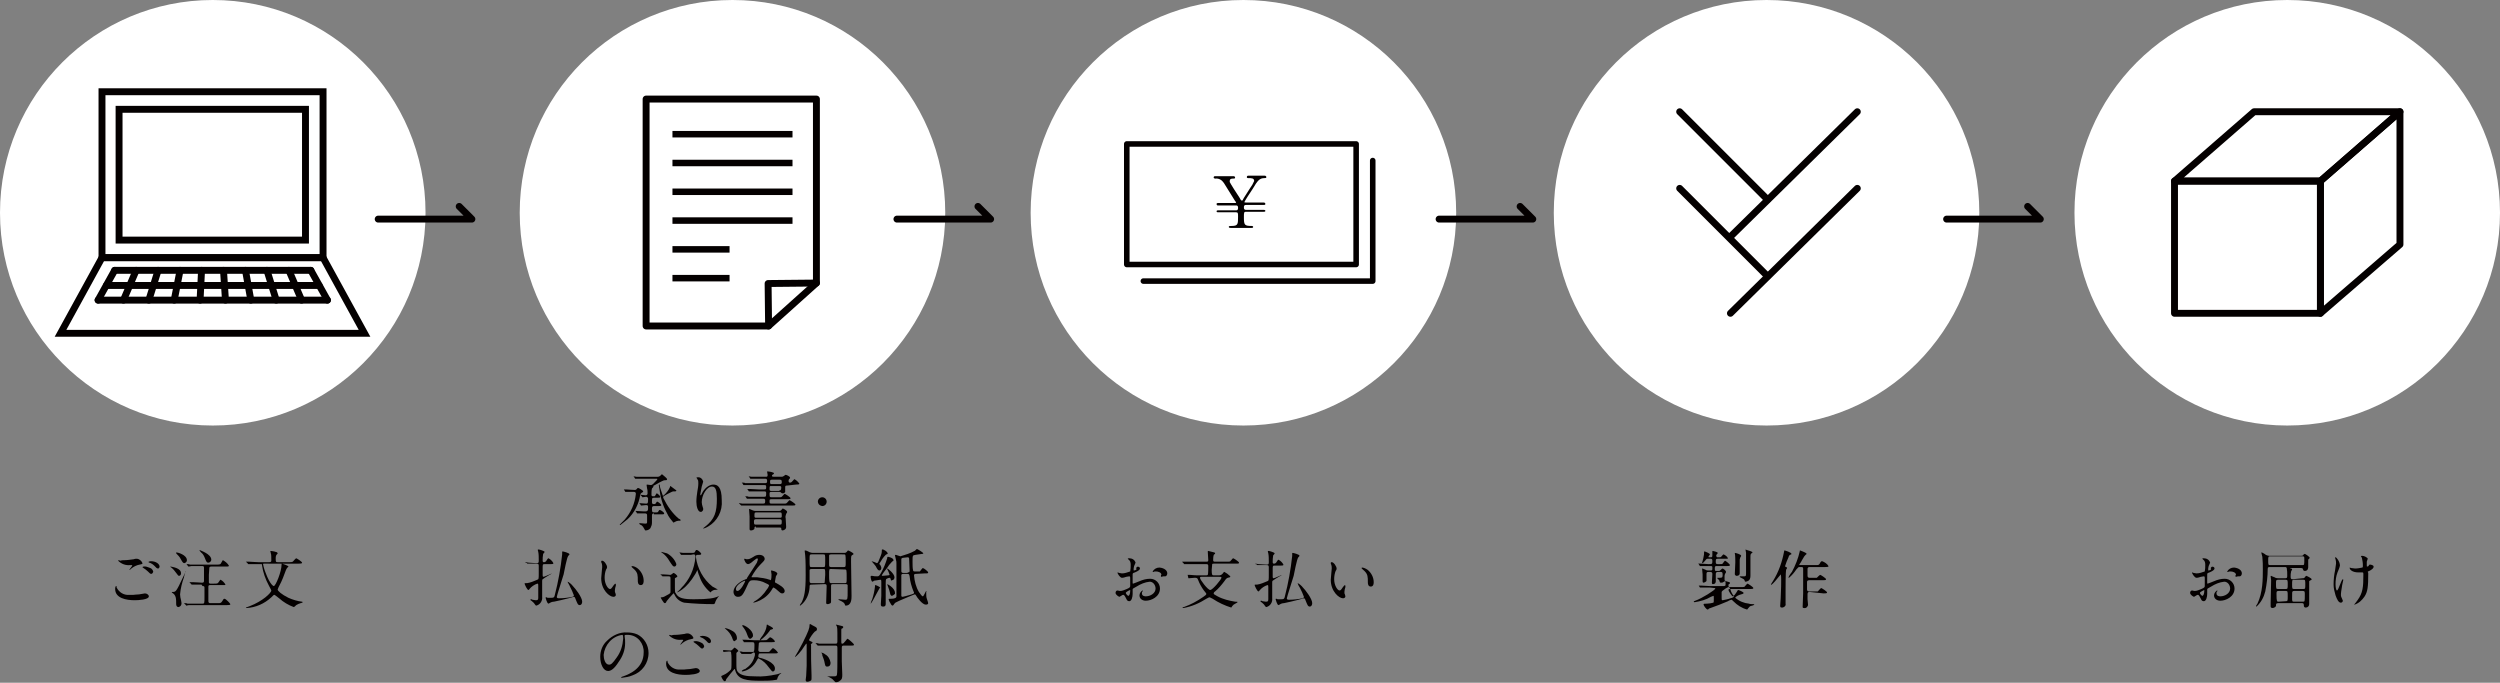
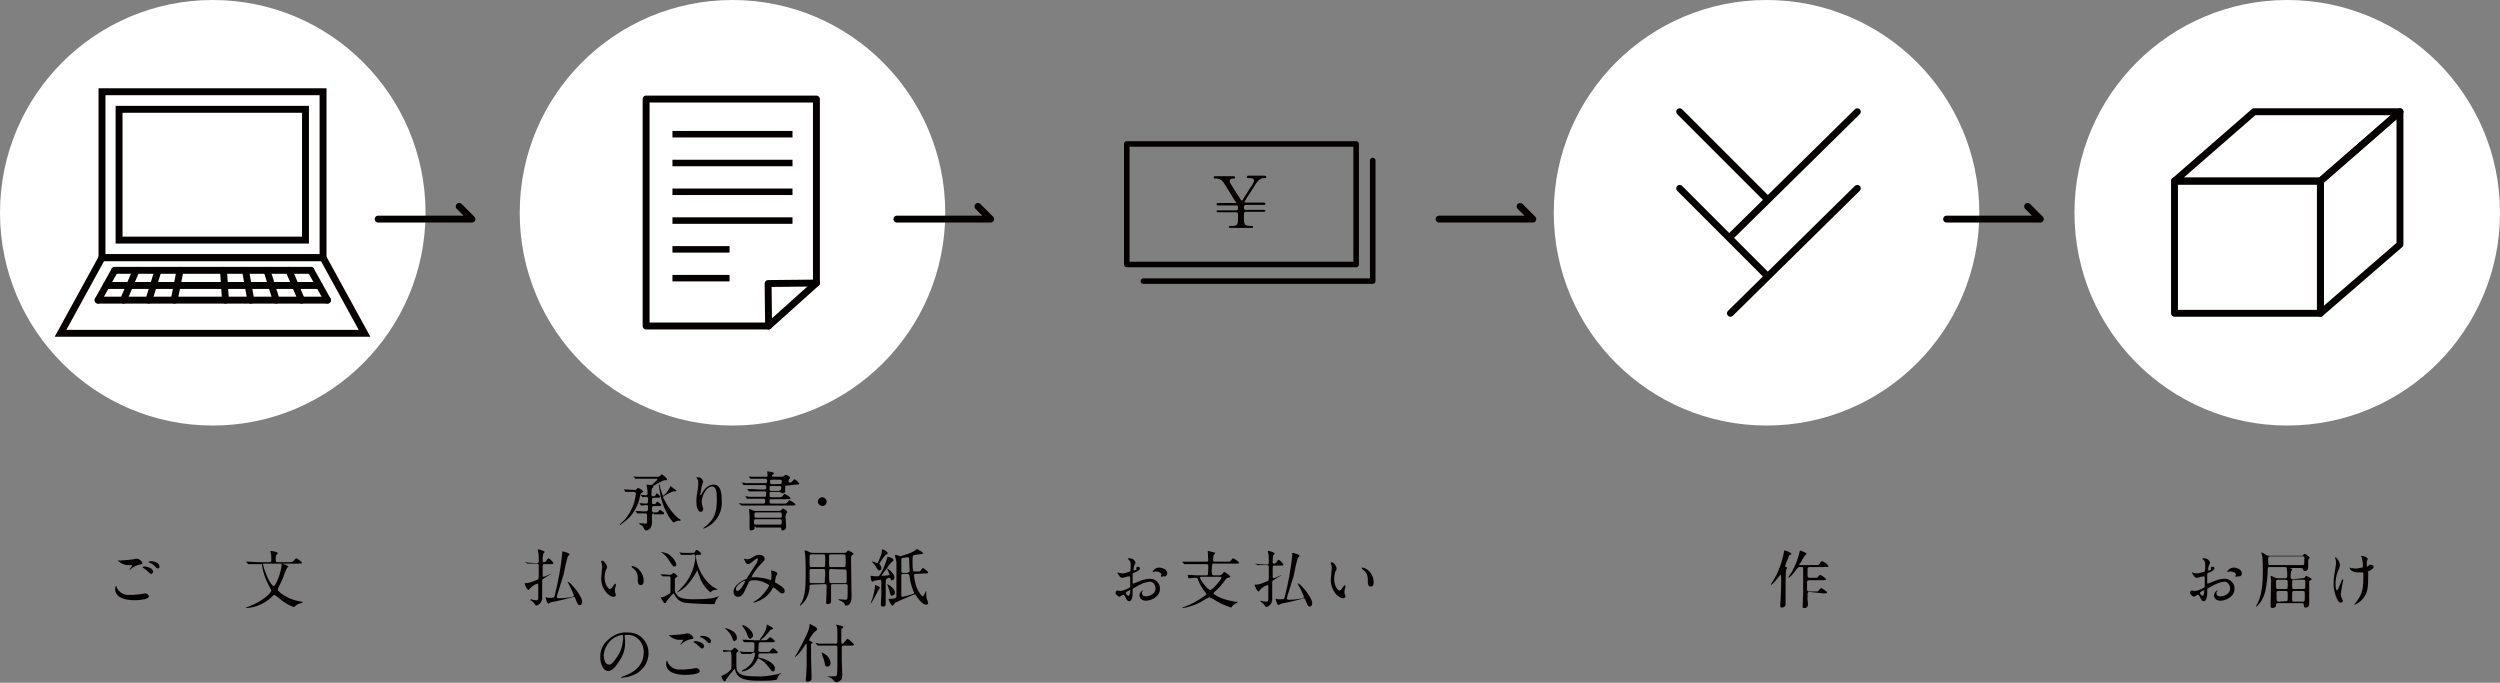
<svg xmlns="http://www.w3.org/2000/svg" version="1.1" id="レイヤー_1" x="0px" y="0px" viewBox="0 0 512.3 139.9" style="enable-background:new 0 0 512.3 139.9;" xml:space="preserve">
  <rect x="0" y="0" width="512.3" height="139.9" fill="#808080" stroke="none" />
  <style type="text/css">
	.st0{fill:#FFFFFF;}
	.st1{fill:#040000;}
	.st2{fill:none;stroke:#040000;stroke-width:1.417;stroke-miterlimit:10;}
	.st3{fill:none;stroke:#040000;stroke-width:1.417;stroke-linecap:round;stroke-linejoin:round;}
	.st4{fill:none;stroke:#040000;stroke-width:1.332;stroke-miterlimit:10;}
	.st5{fill:none;stroke:#040000;stroke-width:1.14;stroke-linecap:round;stroke-linejoin:round;}
</style>
  <circle class="st0" cx="43.6" cy="43.6" r="43.6" />
  <circle class="st0" cx="150.1" cy="43.6" r="43.6" />
-   <circle class="st0" cx="254.8" cy="43.6" r="43.6" />
  <circle class="st0" cx="362" cy="43.6" r="43.6" />
  <circle class="st0" cx="468.7" cy="43.6" r="43.6" />
  <g>
    <path class="st1" d="M27.3,121.9c0.2,0,0.7-0.1,1.2-0.1c0.2,0,1-0.2,1.2-0.2c0.4,0,0.8,0.3,0.8,0.6c0,0.7-2.2,0.8-2.9,0.8   c-1.7,0-4-0.4-4-2.3c0-0.4,0.1-0.6,0.2-0.6c0.1,0,0.1,0,0.1,0.3c0.5,1,1.5,1.6,2.6,1.5C26.5,121.9,27.1,121.9,27.3,121.9z    M25.3,114.8c0.7,0,1.4-0.1,2.1-0.2c0.2-0.1,0.4-0.1,0.6-0.1c0.5,0,1,0.4,1.2,0.9c0,0.2-0.1,0.2-1,0.4c-0.6,0.2-1.1,0.5-1.5,0.9   c-0.1,0.1-0.1,0.1-0.2,0.1c0,0,0,0,0,0c0-0.1,0.6-0.8,0.6-0.9c0-0.1,0-0.1-0.4-0.1c-0.9,0.1-1.8-0.2-2.5-0.9c0,0,0.1-0.1,0.1-0.1   c0,0,0.1,0,0.4,0.1C24.9,114.8,25.1,114.8,25.3,114.8z M30.8,116.4c0.3,0.1,0.5,0.4,0.6,0.7c0,0.2-0.2,0.5-0.4,0.5   c-0.2,0-0.3-0.1-0.7-0.5c-0.3-0.3-0.6-0.5-0.9-0.7c-0.1-0.1-0.2-0.1-0.2-0.2c0,0,0.1-0.1,0.2-0.1C29.8,116,30.3,116.2,30.8,116.4   L30.8,116.4z M32.7,116.1c0,0.1-0.1,0.4-0.3,0.4c-0.3,0-0.4-0.2-0.7-0.5c-0.3-0.3-0.7-0.6-1.1-0.7c-0.1-0.1-0.2-0.1-0.2-0.1   c0-0.1,0.3-0.2,0.5-0.2C32,115,32.7,115.6,32.7,116.1L32.7,116.1z" />
-     <path class="st1" d="M37.1,117.5c0,0.3-0.2,0.5-0.4,0.5c-0.2,0-0.2-0.1-0.6-0.6c-0.3-0.4-0.6-0.8-1-1.1c0,0-0.2-0.1-0.2-0.2   c0,0,0,0,0.1,0C35.4,116.2,37.1,116.4,37.1,117.5z M38,117.2c0,0.1-0.3,0.9-0.3,1.1c-0.4,1.1-0.7,2.3-0.8,3.5   c0,0.4,0.1,0.8,0.2,1.2c0,0.2,0.1,0.4,0.1,0.6c0,0.4-0.2,0.7-0.6,0.8c0,0,0,0,0,0c-0.5,0-0.5-0.5-0.5-0.7c0-0.9,0-1.5-0.5-2   c-0.1-0.1-0.3-0.2-0.4-0.3c0-0.1,0.1-0.1,0.2-0.1c0.6,0,0.7,0,2.1-3c0.1-0.2,0.5-1.1,0.6-1.2C38,117.1,38,117.1,38,117.2   C38,117.2,38,117.2,38,117.2L38,117.2z M38.3,114.8c0,0.3-0.2,0.5-0.5,0.6c0,0,0,0,0,0c-0.3,0-0.4-0.2-0.8-0.9   c-0.2-0.4-0.5-0.7-0.8-1c-0.1-0.1-0.1-0.1-0.1-0.2c0-0.1,0-0.1,0.1-0.1C36.4,113.2,38.3,113.7,38.3,114.8L38.3,114.8z M41.3,119.8   c-0.2,0-1,0-1.6,0c-0.1,0-0.3,0-0.4,0c0,0-0.1,0-0.1-0.1l-0.3-0.3c-0.1-0.1-0.1-0.1-0.1-0.1c0,0,0,0,0.1,0c0.1,0,0.5,0,0.6,0   c0.8,0,1.3,0.1,1.8,0.1h0.2c0.3,0,0.3-0.3,0.3-0.4c0-1.4,0-2.3,0-2.6c0-0.2,0-0.4-0.3-0.4h-0.9c-0.9,0-1.2,0-1.4,0   c-0.1,0-0.4,0.1-0.5,0.1c0,0-0.1,0-0.1,0l-0.3-0.4c-0.1-0.1-0.1-0.1-0.1-0.1c0,0,0,0,0.1,0c0.1,0,0.5,0,0.6,0.1c0.8,0,1.3,0,1.8,0   h3.8c0.6,0,0.7-0.1,0.8-0.3c0.3-0.5,0.3-0.6,0.4-0.6c0.5,0.3,0.9,0.6,1.2,1.1c0,0.2-0.1,0.2-0.7,0.2h-2.9c-0.1,0-0.3,0-0.4,0.2   c0,0.1-0.1,1.2-0.1,1.5c0,0.2,0,1.4,0,1.5c0,0.2,0.1,0.3,0.3,0.3c0,0,0,0,0,0h0.7c0.7,0,0.8,0,1-0.3c0.3-0.4,0.3-0.5,0.4-0.5   c0.4,0.2,0.8,0.6,1,1c0,0.1-0.1,0.1-0.7,0.1h-2.5c-0.2,0-0.3,0.1-0.3,0.3c0,0,0,0,0,0.1c0,0.5,0,2.5,0,2.9c0,0.1,0,0.4,0.4,0.4h1.5   c0.6,0,0.7,0,1-0.5c0.2-0.3,0.2-0.4,0.4-0.4c0.3,0,1.2,1,1.2,1.1c0,0.2-0.3,0.2-0.7,0.2h-6.4c-0.4,0-0.9,0-1.4,0   c-0.1,0-0.5,0.1-0.5,0.1c-0.1,0-0.1,0-0.1-0.1l-0.3-0.3c-0.1-0.1-0.1-0.1-0.1-0.1c0,0,0,0,0.1,0c0.1,0,0.5,0,0.6,0.1   c0.7,0,1.2,0,1.8,0h1.3c0.4,0,0.4-0.1,0.4-1.4v-1.9c0-0.2-0.1-0.3-0.3-0.3c0,0,0,0-0.1,0L41.3,119.8z M43.3,114.7   c0,0.3-0.3,0.6-0.6,0.6c0,0,0,0,0,0c-0.3,0-0.4-0.1-0.7-0.9c-0.2-0.5-0.4-0.9-0.8-1.2c-0.3-0.3-0.3-0.4-0.3-0.4c0,0,0-0.1,0-0.1   C41,112.8,43.3,113.5,43.3,114.7L43.3,114.7z" />
    <path class="st1" d="M54.1,115.5c-0.1,0-0.2,0-0.2,0.1c0,0,0.2,1,0.5,1.7c1,2.7,1.7,2.8,1.7,2.8c0.4,0,1.6-3,1.6-4.4   c0-0.1,0-0.2,0.1-0.2c0,0,1.3,0.4,1.3,0.6c0,0.1-0.1,0.1-0.2,0.2c-0.1,0.1-0.2,0.3-0.3,0.5c-0.4,1.1-0.8,2.2-1.4,3.3   c-0.1,0.2-0.2,0.4-0.3,0.7c0,0.3,0.8,1,2.2,1.7c0.9,0.4,1.9,0.7,2.8,0.8c0,0,0.1,0,0.1,0.1c0,0.1,0,0.1-0.4,0.2   c-0.3,0.1-0.6,0.2-0.9,0.4c-0.1,0.1-0.4,0.4-0.5,0.4c-1.1-0.4-2.1-1-3-1.8c-0.9-0.7-0.9-0.7-1-0.7c-0.1,0-0.1,0-0.6,0.5   c-1.4,1.3-3.2,2.1-5.1,2.2c-0.1,0-0.1,0-0.1-0.1c0.3-0.1,0.5-0.2,0.8-0.3c2.6-1,4.4-2.7,4.4-3.2c0-0.1-0.1-0.2-0.5-1   c-0.7-1.3-1.2-2.7-1.4-4.1c0-0.3,0-0.3-0.3-0.3h-0.6c-0.3,0-1.2,0-1.6,0c0,0-0.2,0-0.3,0c0,0-0.1,0-0.1-0.1l-0.3-0.3   c-0.1-0.1-0.1-0.1-0.1-0.1s0,0,0.1,0c0.1,0,0.5,0,0.6,0c0.4,0,1.1,0.1,1.8,0.1h2.3c0.4,0,0.4-0.2,0.4-0.4c0-0.6,0-1.2-0.1-1.4   c0-0.1-0.1-0.4-0.1-0.4s0-0.1,0.1-0.1c0.1,0,0.8,0.1,1,0.2c0.1,0,0.4,0.1,0.4,0.3c0,0.1-0.3,0.3-0.3,0.4c-0.1,0.2-0.1,0.4-0.1,0.6   c0,0.7,0,0.8,0.4,0.8h2.5c0.2,0,0.4,0,0.6-0.1c0.1-0.1,0.6-0.7,0.7-0.7c0.1,0,1.2,0.7,1.2,0.9c0,0.2-0.3,0.2-0.7,0.2L54.1,115.5z" />
  </g>
  <g>
    <rect x="20.9" y="18.8" class="st2" width="45.3" height="34" />
    <rect x="24.4" y="22.4" class="st2" width="38.2" height="26.8" />
    <polygon class="st2" points="20.9,52.8 66.2,52.8 74.7,68.3 12.4,68.3  " />
    <g>
      <line class="st3" x1="20.1" y1="61.5" x2="23.5" y2="55.4" />
      <line class="st3" x1="25.3" y1="61.5" x2="27.9" y2="55.4" />
      <line class="st3" x1="30.5" y1="61.5" x2="32.4" y2="55.4" />
      <line class="st3" x1="35.7" y1="61.5" x2="36.9" y2="55.4" />
-       <line class="st3" x1="41" y1="61.5" x2="41.3" y2="55.4" />
      <line class="st3" x1="46.2" y1="61.5" x2="45.8" y2="55.4" />
      <line class="st3" x1="51.4" y1="61.5" x2="50.3" y2="55.4" />
      <line class="st3" x1="56.6" y1="61.5" x2="54.7" y2="55.4" />
      <line class="st3" x1="61.8" y1="61.5" x2="59.2" y2="55.4" />
      <line class="st3" x1="67.1" y1="61.5" x2="63.7" y2="55.4" />
    </g>
    <g>
      <line class="st3" x1="20.1" y1="61.5" x2="67.1" y2="61.5" />
      <line class="st3" x1="21.8" y1="58.5" x2="65.4" y2="58.5" />
      <line class="st3" x1="23.5" y1="55.4" x2="63.7" y2="55.4" />
    </g>
  </g>
  <g>
    <path class="st1" d="M127.9,100.4C127.9,100.4,127.9,100.4,127.9,100.4c-0.1-0.1,0-0.1,0-0.1c0.1,0,0.4,0,0.5,0   c0.2,0,1.1,0.1,1.7,0.1c0.2,0,0.3-0.1,0.4-0.2c0.1-0.2,0.2-0.2,0.3-0.2c0.1,0,1,0.5,1,0.7c0,0.1-0.1,0.2-0.2,0.2   c-0.3,0.2-0.3,0.2-0.4,0.5c-0.3,1.9-1.2,3.7-2.6,5c-0.5,0.4-1,0.8-1.5,1.2c0,0-0.1,0-0.1-0.1c0.1-0.1,0.2-0.2,0.2-0.2   c0.2-0.2,0.6-0.6,0.8-0.8c1.3-1.5,2.1-3.3,2.3-5.3c0-0.4-0.3-0.4-0.4-0.4c-0.4,0-0.9,0-1.3,0c0,0-0.3,0-0.4,0s-0.1,0-0.1-0.1   L127.9,100.4z M134,105.2c-0.3,0-0.4,0.2-0.4,0.4c0,0.1,0,1.2,0,1.5c0,0.4-0.1,0.7-0.3,1.1c-0.2,0.3-0.6,0.5-1,0.5   c-0.1,0-0.2-0.1-0.2-0.2c-0.2-0.4-0.4-0.7-0.7-0.9c-0.1,0-0.4-0.2-0.4-0.3c0-0.1,0.1-0.1,0.1-0.1c0.2,0,0.9,0.1,1.1,0.1   c0.4,0,0.4-0.1,0.4-0.4v-1.3c0-0.1,0-0.4-0.4-0.4c-0.6,0-0.7,0-1.1,0c-0.1,0-0.4,0-0.5,0c-0.1,0-0.1,0-0.1-0.1l-0.2-0.3   c-0.1-0.1-0.1-0.1-0.1-0.1s0,0,0.1,0c0.2,0,1.4,0.1,1.7,0.1c0.4,0,0.5,0,0.6-0.1c0.2-0.1,0.2-0.2,0.2-0.8c0-0.2,0-0.4-0.4-0.4   c-0.1,0-0.8,0.1-1,0.1c0,0-0.1,0-0.1-0.1l-0.2-0.3c-0.1-0.1-0.1-0.1-0.1-0.1c0,0,0,0,0,0c0.2,0,1.1,0.1,1.4,0.1   c0.4,0,0.4-0.2,0.4-1c0-0.2-0.1-0.3-0.3-0.4c0,0-0.1,0-0.1,0c-0.1,0-0.6,0.1-0.7,0.1c-0.1,0-0.1,0-0.1-0.1l-0.3-0.3   c0-0.1-0.1-0.1-0.1-0.1c0,0,0,0,0.1,0c0.1,0,0.9,0.1,1,0.1c0.3,0,0.4-0.2,0.4-0.4c0-0.3,0-0.7-0.1-1c0-0.1-0.1-0.6-0.1-0.7   c0-0.1,0.1-0.1,0.1-0.1c0.1,0,0.7,0.1,0.8,0.1c0.1,0,0.3-0.1,0.4-0.2c0.7-0.7,0.9-0.9,0.9-1c0-0.1-0.1-0.1-0.1-0.1h-2.5   c-0.4,0-1,0-1.5,0c0,0-0.4,0-0.4,0c0,0-0.1,0-0.1-0.1l-0.2-0.3c-0.1-0.1-0.1-0.1-0.1-0.1c0,0,0,0,0,0c0.1,0,0.5,0.1,0.6,0.1   c0.4,0,1.1,0,1.8,0h2.6c0.2,0,0.4-0.1,0.5-0.2c0.1-0.1,0.3-0.3,0.3-0.3c0.1,0,0.1,0,0.2,0.1c0.1,0.1,0.9,0.7,0.9,0.9   c0,0.1-0.1,0.2-0.2,0.2c-0.1,0-0.5,0-0.6,0.1c-0.1,0-1.4,0.7-1.7,0.9c-0.3,0.1-0.3,0.1-0.3,0.3c0,0.1-0.2,0.3-0.3,0.4   c-0.1,0.4-0.1,0.9-0.1,1.3c0,0.3,0.2,0.3,0.4,0.3c0.3,0,0.3,0,0.4-0.2c0.2-0.3,0.2-0.4,0.3-0.4c0.1,0,0.7,0.5,0.7,0.7   c0,0.2-0.2,0.2-0.7,0.2H134c-0.4,0-0.4,0.1-0.4,0.9c0,0.3,0.1,0.4,0.4,0.4c0.2,0,0.3,0,0.4-0.2c0.2-0.3,0.2-0.3,0.3-0.3   c0.1,0,0.8,0.5,0.8,0.7c0,0.2-0.1,0.2-0.7,0.2H134c-0.2,0-0.4,0.1-0.4,0.4c0,0.7,0,0.9,0.4,0.9h0.2c0.6,0,0.6,0,0.7-0.2   c0.2-0.3,0.2-0.3,0.3-0.3c0.2,0,0.9,0.5,0.9,0.7c0,0.2-0.1,0.2-0.7,0.2H134z M139.1,106.3c0.1,0,0.4,0.2,0.4,0.3   c0,0-0.1,0.1-0.1,0.1c-0.3,0-0.5,0-0.8,0.1c-0.2,0.1-0.4,0.2-0.6,0.3c-0.5-0.6-1-1.2-1.3-1.9c-0.9-1.6-1.4-3.4-1.6-5.2   c0-0.1-0.1-0.6-0.1-0.6c0,0,0-0.1,0.1-0.1c0.1,0,0.1,0,0.1,0.3c0.1,0.5,0.4,1.3,0.6,1.9c0,0.1,0.1,0.1,0.1,0.1   c0.6-0.5,1.1-1.1,1.4-1.8c0-0.1,0-0.2,0.1-0.2c0.4,0.3,0.8,0.6,1.2,0.9v0c0,0.2-0.1,0.2-0.7,0.2c-0.1,0-1.7,0.8-1.9,1   c-0.1,0-0.1,0.1-0.1,0.2c0,0,0,0.1,0,0.1C136.8,103.8,137.8,105.2,139.1,106.3L139.1,106.3z" />
    <path class="st1" d="M145.9,99.7c-1.1,0-2.1,1.8-2.1,3.2c0,0.3,0.1,0.7,0.2,1c0.1,0.2,0.1,0.3,0.1,0.5c0,0.2-0.2,0.4-0.4,0.5   c0,0,0,0-0.1,0c-0.6,0-0.9-1.1-0.9-2.1c0-0.7,0.1-1.4,0.2-2.1c0.1-0.5,0.2-1.1,0.2-1.7c0-0.3,0-0.6-0.2-0.8c0-0.1-0.2-0.3-0.2-0.3   c0.1-0.1,0.2-0.1,0.4-0.1c0.5,0,0.9,0.4,1,0.9c-0.1,0.3-0.2,0.6-0.3,1c-0.1,0.5-0.2,1.1-0.3,1.6c0,0,0,0.2,0.1,0.2   c0.1,0,0.1-0.2,0.2-0.3c0.1-0.3,1-1.9,2.4-1.9c0.8,0,1.7,0.4,1.7,3.2c0.2,2.2-0.9,4.3-2.8,5.4c-0.3,0.2-0.6,0.3-0.9,0.4   c0,0-0.1,0-0.1,0c0,0,0-0.1,0.3-0.3c2.1-1.6,2.5-3.1,2.5-5.8C146.9,100.6,146.7,99.7,145.9,99.7z" />
    <path class="st1" d="M161.3,99.5c-0.2,0-0.4,0-0.4,0.3v1c-0.1,0.2-0.3,0.3-0.5,0.3c-0.2,0-0.3-0.1-0.4-0.2   c-0.1-0.1-0.1-0.1-0.3-0.1h-1.6c-0.2,0-0.4,0-0.4,0.3c0,0.7,0,0.8,0.4,0.8h1.4c0.6,0,0.6,0,0.8-0.2c0.4-0.4,0.4-0.5,0.5-0.5   c0.1,0,1.2,0.7,1.2,0.9c0,0.2-0.3,0.2-0.7,0.2h-3.2c-0.4,0-0.4,0.1-0.4,0.4c0,0.4,0,0.5,0.4,0.5h2.4c0.6,0,0.6,0,0.8-0.2   c0.4-0.4,0.4-0.5,0.5-0.5c0.1,0,1.2,0.7,1.2,0.9c0,0.2-0.3,0.2-0.7,0.2h-8.5c-1.1,0-1.5,0-1.6,0c-0.1,0-0.2,0-0.3,0   c0,0-0.1-0.1-0.1-0.1l-0.3-0.3c0,0-0.1-0.1-0.1-0.1c0,0,0,0,0.1,0c0.1,0,0.5,0.1,0.6,0.1c0.6,0,1.2,0,1.8,0h2.5   c0.4,0,0.4-0.2,0.4-0.6c0-0.3-0.1-0.4-0.4-0.4H155c-1.1,0-1.5,0-1.6,0c-0.1,0-0.2,0-0.3,0c-0.1,0-0.1-0.1-0.1-0.1l-0.2-0.3   c0,0-0.1-0.1-0.1-0.1c0,0,0,0,0.1,0c0.1,0,0.5,0,0.6,0.1c0.6,0,1.2,0,1.8,0h1.4c0.4,0,0.4-0.1,0.4-0.8c0-0.2-0.1-0.3-0.3-0.3h-1.2   c-1.1,0-1.5,0-1.7,0c0,0-0.2,0-0.3,0c0,0-0.1,0-0.1-0.1l-0.2-0.3c-0.1-0.1-0.1-0.1-0.1-0.1c0,0,0,0,0,0c0.1,0,0.5,0,0.6,0   c0.6,0,1.2,0.1,1.8,0.1h1.1c0.4,0,0.4-0.1,0.4-0.5c0-0.3,0-0.4-0.4-0.4h-2.3c-1.1,0-1.5,0-1.6,0c-0.1,0-0.2,0-0.3,0   c-0.1,0-0.1,0-0.1-0.1l-0.2-0.3c0,0-0.1-0.1-0.1-0.1c0,0,0,0,0.1,0c0.1,0,0.5,0,0.6,0.1c0.6,0,1.2,0,1.8,0h2.3c0.2,0,0.4,0,0.4-0.4   c0-0.4-0.1-0.5-0.4-0.5h-1.1c-1.1,0-1.5,0-1.6,0c-0.1,0-0.2,0-0.3,0c0,0-0.1,0-0.1-0.1l-0.2-0.3c0,0,0,0-0.1-0.1c0,0,0,0,0,0   c0,0,0,0,0,0c0.1,0,0.5,0.1,0.6,0.1c0.6,0,1.2,0,1.8,0h1.1c0.3,0,0.4,0,0.4-0.4c0-0.1-0.1-0.6-0.1-0.6c0-0.1,0-0.1,0.1-0.1   c0,0,0,0,0,0c0.1,0,0.8,0.1,1,0.2c0.1,0,0.3,0.1,0.3,0.2c0,0.1-0.1,0.2-0.3,0.3c-0.1,0-0.1,0.1-0.1,0.2c0,0.2,0.2,0.2,0.4,0.2h1.6   c0.2,0,0.3-0.1,0.5-0.2c0.1-0.1,0.2-0.2,0.3-0.2c0.1,0,0.9,0.3,0.9,0.6c0,0.1,0,0.1-0.2,0.3c-0.1,0.1-0.1,0.2-0.1,0.3   c0,0.2,0,0.4,0.3,0.4c0.2,0,0.3-0.1,0.4-0.2c0.4-0.4,0.4-0.5,0.5-0.5c0.4,0.2,0.7,0.5,1,0.9c0,0.2-0.3,0.2-0.7,0.2L161.3,99.5z    M154.9,107.9c-0.3,0-0.3,0.2-0.3,0.4c0,0.2-0.4,0.4-0.7,0.4c-0.2,0-0.3-0.1-0.3-0.3c0,0,0,0,0,0c0-0.4,0-2.2,0-2.6   c0-0.2-0.1-1.3-0.1-1.4c0-0.1,0-0.1,0.1-0.1c0.1,0,0.6,0.3,0.7,0.3c0.2,0.1,0.4,0.1,0.6,0.1h4.7c0.1,0,0.3,0,0.4-0.1   c0.1,0,0.3-0.4,0.4-0.4c0.1,0,0.9,0.4,0.9,0.7c0,0.1,0,0.1-0.2,0.4c-0.1,0.3-0.2,0.6-0.1,0.9c0,0.3,0.1,1.7,0.1,1.8   c0,0.4-0.3,0.6-0.7,0.7c-0.3,0-0.3-0.2-0.3-0.4c0-0.2-0.2-0.2-0.4-0.2H154.9z M159.8,107.5c0.3,0,0.4,0,0.4-0.6   c0-0.4-0.1-0.5-0.4-0.5h-4.9c-0.3,0-0.4,0.1-0.4,0.5c0,0.6,0.1,0.6,0.4,0.6L159.8,107.5z M159.8,106.1c0.2,0,0.4,0,0.4-0.3   c0-0.7,0-0.8-0.4-0.8H155c-0.4,0-0.4,0.1-0.4,0.8c0,0.3,0.2,0.3,0.4,0.3L159.8,106.1z M159.8,99.2c0.1,0,0.4,0,0.4-0.3   c0-0.4,0-0.6-0.4-0.6h-1.6c-0.4,0-0.4,0.1-0.4,0.5c0,0.4,0.1,0.4,0.4,0.4L159.8,99.2z M159.7,100.5c0.2,0,0.4,0,0.4-0.6   c0-0.3-0.2-0.3-0.4-0.3h-1.6c-0.4,0-0.4,0-0.4,0.7c0,0.3,0.2,0.3,0.4,0.3H159.7z" />
    <path class="st1" d="M167.6,102.8c0-0.5,0.4-0.9,0.9-0.9s0.9,0.4,0.9,0.9c0,0.5-0.4,0.9-0.9,0.9   C167.9,103.6,167.6,103.2,167.6,102.8C167.6,102.8,167.6,102.8,167.6,102.8z" />
    <path class="st1" d="M107.7,115.3C107.7,115.3,107.7,115.2,107.7,115.3c-0.1-0.1,0-0.1,0-0.1c0.1,0,0.5,0.1,0.6,0.1   c0.3,0,1.2,0.1,1.6,0.1c0.5,0,0.5-0.1,0.5-0.6c0-0.6,0-1.2-0.1-1.7c0-0.1-0.1-0.3-0.1-0.4c0-0.1,0.1-0.1,0.2-0.1   c0.1,0,1.2,0.3,1.2,0.5c0,0.1-0.3,0.4-0.3,0.4c-0.1,0.5-0.1,1-0.1,1.4c0,0.2,0.1,0.3,0.2,0.3c0,0,0,0,0.1,0c0.2,0,0.3-0.1,0.4-0.2   c0.3-0.5,0.4-0.6,0.5-0.6c0.4,0.2,0.8,0.6,1,1c0,0.2-0.2,0.2-0.5,0.2h-1.3c-0.4,0-0.4,0.1-0.4,0.8c0,0.2,0,1.4,0,1.5   c0,0.1,0,0.3,0.2,0.3s1.6-0.7,1.7-0.7c0,0,0,0,0,0c0,0-0.4,0.3-0.5,0.3c-0.5,0.3-1.3,0.8-1.4,0.9c-0.1,0.1-0.1,0.2-0.1,0.4v1.3   c0,0.2,0,1.7,0,1.9c0.1,0.8-0.4,1.6-1.2,1.8c-0.1,0-0.2-0.1-0.4-0.4c-0.1-0.2-0.2-0.2-0.6-0.6c-0.1,0-0.2-0.1-0.2-0.2   c0,0,0-0.1,0.1-0.1c0,0,0,0,0,0c0.1,0,0.2,0,0.3,0.1c0.1,0,0.6,0.1,0.7,0.1c0.4,0,0.5-0.1,0.5-0.5c0-0.3,0-0.5,0-2.5   c0-0.3,0-0.4-0.2-0.4c-0.6,0.2-1.2,0.6-1.6,1.1c-0.1,0.2-0.2,0.2-0.2,0.2c-0.3,0-0.8-1.2-0.8-1.3c0-0.1,0.1-0.1,0.2-0.1   c0.1,0,0.3,0,0.3,0c0.7-0.1,1.4-0.4,2.1-0.7c0.3-0.1,0.3-0.2,0.3-1.4c0-0.3,0-1.2,0-1.5c0-0.4-0.2-0.4-0.5-0.4c-0.6,0-1.2,0-1.5,0   c-0.1,0-0.2,0-0.3,0c-0.1,0-0.1,0-0.1-0.1L107.7,115.3z M116.3,119.2c0.2,0,0.9,0.6,1.1,0.9c0.5,0.5,1.9,2.3,1.9,3.2   c0,0.4-0.2,0.7-0.5,0.7c-0.4,0-0.5-0.4-0.8-1.1c-0.2-0.6-0.3-0.6-0.4-0.6c-0.1,0-0.7,0.2-1.1,0.3c-1.1,0.3-2.1,0.5-3,0.7   c-0.3,0-0.6,0.1-0.9,0.3c-0.2,0.1-0.2,0.1-0.2,0.1c-0.3,0-0.6-1.2-0.6-1.2c0-0.1,0.1-0.1,0.1-0.1c0.1,0,0.2,0,0.3,0.1   c0.2,0,0.5,0,0.8,0c0.5,0,0.6-0.1,0.7-0.6c0.7-2.7,1.2-5.5,1.5-8.3c0-0.1,0-0.4,0-0.5c0-0.1,0.1-0.1,0.1-0.1c0.1,0,1.4,0.3,1.4,0.6   c0,0.1-0.3,0.3-0.3,0.4c-0.2,0.2-0.8,3.1-0.9,3.7c-0.2,0.7-1.4,4.4-1.4,4.6c0,0.1,0,0.3,0.4,0.3c0.9,0,1.9-0.1,2.8-0.3   c0.1,0,0.3-0.1,0.3-0.3c-0.2-0.6-0.5-1.2-0.8-1.8C116.7,119.9,116.3,119.3,116.3,119.2C116.3,119.2,116.3,119.2,116.3,119.2z" />
    <path class="st1" d="M124.4,116.2c0,0.2-0.1,0.4-0.2,0.5c-0.2,0.5-0.3,1.1-0.3,1.7c0,1.3,0.7,2.3,1.1,2.3c0.2,0,0.3-0.1,0.7-0.7   c0.1-0.1,0.3-0.4,0.4-0.4c0,0,0.1,0.1,0.1,0.1c0,0.1,0,0.2,0,0.3c-0.1,0.3-0.2,0.7-0.2,1c0,0.2,0,0.4,0.1,0.5   c0,0.1,0.1,0.3,0.1,0.4c0,0.3-0.3,0.4-0.5,0.4c-0.8,0-2.5-1.4-2.5-3.8c0-0.4,0.2-2,0.2-2.3c0-0.3,0-0.5-0.1-0.8   c-0.1-0.1-0.1-0.3-0.1-0.4c0,0,0.1-0.1,0.1-0.1C123.8,114.8,124.4,115.8,124.4,116.2z M130.7,116.5c0.7,0.6,1.2,1.5,1.2,2.5   c0,0.2,0,0.9-0.6,0.9c-0.6,0-0.6-0.7-0.6-0.9c0-1.1,0-1.6-0.7-2.3c-0.1-0.1-0.6-0.5-0.6-0.6c0,0,0.1-0.1,0.1-0.1   C129.9,116,130.3,116.2,130.7,116.5z" />
    <path class="st1" d="M135.4,117.8C135.3,117.7,135.3,117.7,135.4,117.8c-0.1-0.1,0-0.1,0-0.1c0.1,0,0.4,0,0.5,0   c0.3,0,1.4,0.1,1.4,0.1c0.1,0,0.2,0,0.3-0.1c0.1-0.1,0.3-0.2,0.4-0.3c0.2,0,0.8,0.5,0.8,0.7c0,0.1-0.1,0.2-0.2,0.2   c-0.1,0.1-0.2,0.1-0.3,0.2c0,0.1,0,1.8,0,2c0,0.7,0,0.9,0.2,1.1c0.5,1,1.6,1.2,3.7,1.2c3,0,4.1-0.2,5-0.6c0.2-0.1,0.2-0.1,0.2-0.1   c0,0-0.4,0.4-0.4,0.5c-0.2,0.2-0.3,0.5-0.4,0.7c-0.1,0.4-0.2,0.5-0.4,0.5c-2,0-4-0.1-6-0.3c-0.8-0.2-1.5-0.7-1.9-1.5   c-0.2-0.4-0.2-0.4-0.3-0.4c-0.5,0.5-1,1.1-1.4,1.6c-0.1,0.3-0.2,0.4-0.4,0.4c-0.2,0-0.8-1.1-0.8-1.1c0-0.1,0.1-0.1,0.2-0.1   c0.3,0,0.7-0.2,1-0.4c0.8-0.4,0.8-0.5,0.8-0.7v-2.8c0-0.2,0-0.4-0.4-0.4c-0.1,0-0.6,0-0.9,0c0,0-0.2,0-0.3,0c-0.1,0-0.1,0-0.1-0.1   L135.4,117.8z M138.6,115.6c0,0.3-0.2,0.5-0.4,0.5c0,0,0,0,0,0c-0.3,0-0.4-0.2-1-1.1c-0.4-0.7-0.9-1.3-1.5-1.7   c-0.2-0.1-0.2-0.2-0.2-0.2c0,0,0,0,0.1,0c0.4,0.1,0.7,0.2,1.1,0.3C137.6,113.9,138.3,114.7,138.6,115.6L138.6,115.6z M141.6,113.7   c-0.3,0-1.2,0-1.7,0c-0.1,0-0.2,0-0.3,0c0,0-0.1,0-0.1-0.1l-0.2-0.3c-0.1-0.1-0.1-0.1-0.1-0.1c0,0,0,0,0,0c0,0,0,0,0,0   c0.1,0,0.7,0.1,0.8,0.1c1,0,1,0,1.8,0c0.4,0,0.5,0,0.6-0.2c0.2-0.4,0.2-0.4,0.4-0.4c0.2,0,0.9,0.6,0.9,0.8c0,0.2-0.3,0.2-0.4,0.2   h-0.3c-0.3,0-0.4,0.1-0.4,0.4c0.3,2.4,1.5,4.6,3.4,6.1c0.2,0.1,1.1,0.6,1.1,0.6s-0.6,0.1-0.8,0.1c-0.2,0.1-0.5,0.2-0.6,0.4   c0,0-0.1,0.1-0.1,0.1c-1.1-0.9-1.9-2.1-2.3-3.4c-0.1-0.1-0.4-1.2-0.4-1.2c0,0-0.3,0.7-0.4,0.8c-1.9,3.2-3.7,3.8-3.8,3.8   c0,0,0,0,0,0c0,0,0.8-0.7,0.9-0.9c1.7-1.7,2.7-3.9,2.9-6.3c0-0.4,0-0.6-0.4-0.6L141.6,113.7z" />
    <path class="st1" d="M155.2,114.4c-0.2,0-0.7,0.5-0.9,0.6c-0.2,0.2-0.7,0.6-1,0.6c-0.5,0-0.8-0.9-0.8-1c0-0.1,0-0.1,0.1-0.1   s0.4,0.1,0.4,0.1c0.4,0,0.6,0,1.4-0.5c0.4-0.3,0.8-0.4,1.2-0.4c0.9,0,1.1,0.6,1.1,0.8c0,0.3-0.1,0.4-0.8,1.1   c-0.8,0.8-1.4,1.7-1.9,2.6c0,0.1,0.1,0.1,0.1,0.1c0.2,0,0.9,0,1.1,0c0.8,0.1,1.7,0.2,2.5,0.5c0.1,0,0.1,0,0.2,0.1   c0.2,0,0.2-1.1,0.2-1.2c0-0.1-0.1-0.7-0.1-0.7c0-0.1,0.1-0.1,0.1-0.1c0,0,1.2,0.2,1.2,0.7c-0.1,0.2-0.2,0.3-0.3,0.5   c0,0-0.2,1.1-0.2,1.1c0,0.2,0.1,0.2,0.3,0.3c0.5,0.3,1.7,0.9,1.7,1.6c0,0.3-0.2,0.5-0.5,0.5c-0.3,0-0.4-0.1-1.3-0.9   c0,0-0.4-0.3-0.5-0.3c-0.1,0-0.1,0.1-0.2,0.2c-0.6,1.1-1.5,1.9-2.5,2.4c-0.4,0.2-0.9,0.4-1.4,0.5c0,0-0.1,0-0.1,0   c0.1-0.1,0.2-0.1,0.2-0.2c1.1-0.6,2-1.5,2.7-2.6c0.2-0.2,0.3-0.5,0.4-0.7c0-0.1,0-0.2-0.7-0.5c-0.7-0.4-1.6-0.6-2.4-0.6   c-0.8,0-0.8,0.1-1.1,0.5c-1.1,2.4-1.3,2.9-2.2,2.9c-0.7,0-0.9-0.7-0.9-1c0-1.1,1.2-2.1,2.5-2.6c0.1,0,0.3-0.1,0.3-0.3   c0.3-0.5,1.9-2.9,2-3.1c0.1-0.2,0.1-0.4,0.2-0.6C155.3,114.5,155.2,114.5,155.2,114.4z M150.8,120.7c0,0.2,0.1,0.4,0.3,0.4   c0.7,0,1.6-1.9,1.6-2c0,0,0-0.1-0.1-0.1C152.2,119.1,150.8,119.9,150.8,120.7L150.8,120.7z" />
    <path class="st1" d="M166.3,119.8c-0.4,0-0.4,0.1-0.4,0.6c-0.1,1.4-0.7,2.8-1.9,3.7c0,0-0.1,0-0.1-0.1c0,0,0.3-0.5,0.4-0.6   c0.5-1.1,0.8-2.2,0.8-5.5c0-1,0-3.2-0.1-4.1c0-0.1-0.1-0.9-0.1-0.9c0-0.1,0-0.1,0.1-0.1c0.2,0,0.4,0.1,0.6,0.2   c0.3,0.2,0.7,0.3,1,0.3h6.4c0.2,0,0.3,0,0.5-0.2c0.2-0.2,0.2-0.3,0.3-0.3c0.1,0,1.1,0.5,1.1,0.7c0,0.1-0.1,0.2-0.2,0.2   c-0.3,0.2-0.3,0.2-0.3,1.4c0,1.1,0.1,5.9,0.1,7c0,0.6,0,2-1.2,2c-0.1,0-0.1,0-0.2-0.3c-0.2-0.5-1-0.7-1.1-0.8c0,0-0.2-0.1-0.2-0.1   c0-0.1,0.1-0.1,0.2-0.1c0.2,0,1,0.1,1.2,0.1c0.5,0,0.5-0.1,0.5-1.8c0-0.2,0-1.1,0-1.2c-0.1-0.2-0.2-0.2-0.4-0.2h-2.6   c-0.4,0-0.4,0.1-0.4,0.5c0,0.9,0,2,0,3c0,0.2,0,0.3-0.1,0.4c-0.2,0.1-0.4,0.2-0.6,0.2c-0.3,0-0.3-0.2-0.3-0.3   c0-0.5,0.1-2.9,0.1-3.4c0-0.3-0.1-0.4-0.4-0.4L166.3,119.8z M168.7,116.2c0.4,0,0.4,0,0.4-1.3c0-1.3,0-1.3-0.4-1.3h-2.4   c-0.4,0-0.4,0.1-0.4,1.1c0,1.5,0,1.5,0.4,1.5L168.7,116.2z M168.7,119.5c0.1,0,0.3,0,0.3-0.2c0-0.5,0.1-1,0.1-1.5   c0-1.2,0-1.2-0.4-1.2h-2.4c-0.1,0-0.3,0-0.4,0.2c0,0.1,0,1.9,0,2.2c0,0.2,0,0.5,0.4,0.5L168.7,119.5z M170.3,113.6   c-0.2,0-0.3,0-0.4,0.2c0,0.1,0,1.6,0,1.9c0,0.3,0,0.5,0.4,0.5h2.6c0.4,0,0.4-0.1,0.4-0.9c0-1.7,0-1.7-0.4-1.7H170.3z M170.3,116.6   c-0.4,0-0.4,0-0.4,1.2c0,0.5,0,1,0.1,1.5c0.1,0.2,0.3,0.2,0.4,0.2h2.7c0.4,0,0.4-0.1,0.4-0.9c0-1.9,0-1.9-0.4-1.9L170.3,116.6z" />
    <path class="st1" d="M182.5,118.6c-0.1-0.2-0.1-0.2-0.2-0.2c-0.2,0-0.4,0.1-0.6,0.2c-0.2,0.1-0.2,0.2-0.2,1.6c0,0.3,0,1.7,0,2.6   c0,0.1,0,0.8,0,0.9c0,0.2,0,0.6-0.5,0.6c-0.4,0-0.5-0.1-0.5-0.5c0-0.2,0.1-1.5,0.1-1.7c0-0.5,0-0.7,0-2.9c0-0.2,0-0.4-0.2-0.4   c-0.4,0.1-0.8,0.1-1.3,0.2c0,0-0.2,0.2-0.3,0.2c-0.3,0-0.4-1-0.4-1c0-0.1,0.1-0.2,0.2-0.2c0,0,0.1,0,0.1,0c0.4,0.1,0.7,0.1,1.1,0.1   c0.3,0,0.4-0.1,0.8-0.8c0.5-0.9,0.9-1.9,1.2-2.9c0-0.2,0-0.3,0.2-0.3c0,0,1.1,0.2,1.1,0.7c0,0.1,0,0.1-0.3,0.3   c-0.4,0.4-0.8,0.9-1.1,1.4c-0.2,0.2-1,1.3-1,1.4c0,0.1,0.1,0.1,0.2,0.1c0.1,0,1-0.1,1.1-0.1c0.2,0,0.3-0.1,0.3-0.1   c-0.1-0.4-0.3-0.8-0.5-1.2c0,0,0,0,0-0.1c0,0,0,0,0,0c0.2,0,1.5,1.1,1.5,1.8c0,0.3-0.2,0.6-0.5,0.6c0,0,0,0-0.1,0   C182.6,119.1,182.6,119.1,182.5,118.6z M180.2,120.6c0,0-1,1.8-1.2,2.2c-0.1,0.2-0.5,0.9-0.6,0.9c0,0,0,0,0,0c0,0,0,0,0,0   c0,0,0.2-0.7,0.3-0.8c0.3-0.9,0.5-1.8,0.6-2.7c0,0,0-0.1,0-0.2c0-0.1,0.1-0.1,0.1-0.1c0.4,0.1,0.7,0.3,1,0.5   C180.3,120.4,180.3,120.5,180.2,120.6L180.2,120.6z M181.9,113.5c-0.2,0.1-0.3,0.1-0.4,0.2c-0.5,0.5-0.9,1.1-1.3,1.8   c0,0.1,0,0.1,0.2,0.3c0.1,0.2,0.2,0.4,0.2,0.6c0,0.3-0.2,0.5-0.4,0.5c-0.2,0-0.4-0.2-0.6-0.6c-0.1-0.2-0.2-0.4-0.4-0.6   c-0.1-0.1-0.6-0.7-0.6-0.7c0,0,0,0,0,0c0.4,0.1,0.7,0.2,1.1,0.4c0.2,0,0.4-0.5,0.5-0.8c0.5-1.2,0.5-1.3,0.5-1.8   c0-0.1,0-0.2,0.1-0.2C181,112.5,182,113.1,181.9,113.5C182,113.5,181.9,113.5,181.9,113.5L181.9,113.5z M182.8,122.1   c-0.3,0-0.4-0.4-0.4-0.5c-0.1-0.5-0.3-1.1-0.5-1.6c0-0.1-0.1-0.2-0.1-0.3c0,0,0,0,0,0c0,0,0,0,0,0c0.1,0,1.6,0.8,1.6,1.8   c0,0.1,0,0.1,0,0.2C183.2,121.9,183,122,182.8,122.1L182.8,122.1z M187.7,117.6c-0.3,0-0.4,0.1-0.4,0.3c0.1,1.2,0.4,2.4,1,3.4   c0.3,0.4,0.6,0.9,0.8,0.9c0.2,0,0.6-1.1,0.7-1.1s0,0.1,0,0.3c0,0.2,0,1,0.1,1.2c0,0.1,0.3,0.8,0.3,1c0,0.3-0.4,0.3-0.5,0.3   c-0.7,0-1.8-1.5-2-1.9c-0.1-0.2-0.2-0.2-0.3-0.2c-0.1,0-2.6,1.1-3.1,1.3c-0.8,0.4-0.9,0.4-1,0.6c-0.2,0.3-0.3,0.4-0.4,0.4   c-0.2,0-0.4-0.4-0.5-0.6c-0.1-0.1-0.3-0.6-0.3-0.7c0-0.1,0-0.1,0.5-0.1c0.8,0,1.1-0.2,1.1-0.5v-6.7c0-0.3,0-0.5-0.1-0.8   c0-0.1-0.2-0.8-0.2-0.9c0-0.1,0.1-0.1,0.2-0.1c0.1,0,0.8,0.3,0.9,0.3c1-0.3,2-0.6,2.9-1.1c0.1,0,0.4-0.4,0.5-0.4   c0.1,0,1.3,0.7,1.3,0.9c0,0.1-0.1,0.1-0.2,0.1c-0.2,0-1.2,0.2-1.4,0.2c-0.6,0.1-0.6,0.1-0.6,1.4c0,0.4,0,1.4,0.1,1.7   c0,0.3,0.2,0.3,0.4,0.3h0.4c0.2,0,0.4,0,0.6,0c0.1-0.1,0.5-0.7,0.6-0.7c0.2,0,1.1,0.7,1.1,0.9c0,0.2-0.1,0.2-0.7,0.2L187.7,117.6z    M186,117.3c0.3,0,0.4-0.1,0.4-0.3c0,0-0.1-2.1-0.1-2.4c0-0.2,0-0.4-0.3-0.4c-0.1,0-0.8,0.1-0.9,0.1c-0.2,0-0.3,0.1-0.4,0.2   c0,0.1,0,2.1,0,2.4c0,0.3,0,0.5,0.4,0.5H186z M185.1,117.6c-0.1,0-0.3,0-0.4,0.2c0,0.1,0,1.2,0,1.7c0,1,0,2.5,0,2.6   c0,0.1,0.1,0.2,0.2,0.2c0.2,0,1.3-0.3,1.6-0.4c0.3-0.1,0.8-0.2,0.8-0.4c0-0.1,0-0.2-0.1-0.3c-0.4-1-0.7-2-0.8-3.1   c-0.1-0.4-0.1-0.5-0.5-0.5L185.1,117.6z" />
    <path class="st1" d="M128,130.3c0,0,0,0.1,0,0.1c0.1,0.5,0.1,0.9,0.1,1.4c0,1.4-0.5,2.7-1.3,3.8c-1,1.6-1.7,1.9-2.2,1.9   c-0.9,0-1.6-1.3-1.6-2.9c0-1.3,0.5-2.5,1.4-3.3c1.1-1.1,2.6-1.8,4.1-1.7c0.7,0,1.4,0.1,2.1,0.4c1.4,0.7,2.3,2.2,2.3,3.8   c0,2.1-1.3,3.9-3.3,4.6c-0.7,0.3-1.4,0.4-2.2,0.5c-0.1,0-0.1,0-0.1-0.1c0,0,0-0.1,0.4-0.2c1.4-0.5,4.2-1.7,4.2-4.9   c0.1-1.8-1.2-3.5-3.1-3.6c-0.2,0-0.4,0-0.5,0C128,130.1,128,130.2,128,130.3z M123.7,134.2c0,0.8,0.3,2,1.1,2   c0.4,0,0.7-0.2,1.6-1.5c0.8-1.1,1.2-2.4,1.3-3.8c0-0.8-0.1-0.8-0.2-0.8C125.4,130.4,123.9,132.2,123.7,134.2z" />
    <path class="st1" d="M140.2,137.2c0.2,0,0.7-0.1,1.2-0.1c0.2,0,1-0.2,1.2-0.2c0.4,0,0.8,0.3,0.8,0.6c0,0.7-2.2,0.8-2.9,0.8   c-1.7,0-4-0.4-4-2.3c0-0.4,0.1-0.6,0.2-0.6c0.1,0,0.1,0,0.1,0.3c0.5,1,1.5,1.6,2.6,1.5C139.5,137.2,140.1,137.2,140.2,137.2z    M138.2,130.1c0.7,0,1.4-0.1,2.1-0.2c0.2-0.1,0.4-0.1,0.6-0.1c0.5,0,1,0.4,1.2,0.9c0,0.2-0.1,0.2-1,0.4c-0.6,0.2-1.1,0.5-1.5,0.9   c-0.1,0.1-0.1,0.1-0.2,0.1c0,0,0,0,0,0c0-0.1,0.6-0.8,0.6-0.9c0-0.1,0-0.1-0.4-0.1c-0.9,0.1-1.8-0.2-2.5-0.9c0,0,0.1-0.1,0.1-0.1   c0,0,0.1,0,0.4,0.1C137.9,130.1,138,130.1,138.2,130.1L138.2,130.1z M143.7,131.7c0.3,0.1,0.5,0.4,0.6,0.7c0,0.2-0.2,0.5-0.4,0.5   c-0.2,0-0.3-0.1-0.7-0.5c-0.3-0.3-0.6-0.5-0.9-0.7c-0.1-0.1-0.2-0.1-0.2-0.2c0,0,0.1-0.1,0.2-0.1   C142.8,131.3,143.3,131.5,143.7,131.7L143.7,131.7z M145.7,131.4c0,0.1-0.1,0.4-0.3,0.4c-0.3,0-0.4-0.2-0.7-0.5   c-0.3-0.3-0.7-0.6-1.1-0.7c-0.1-0.1-0.2-0.1-0.2-0.1c0-0.1,0.3-0.2,0.5-0.2C145,130.3,145.7,130.9,145.7,131.4L145.7,131.4z" />
    <path class="st1" d="M148.2,133.3C148.2,133.2,148.2,133.2,148.2,133.3c-0.1-0.1,0-0.1,0-0.1c0.2,0,1.3,0.1,1.5,0.1   c0.2,0,0.3-0.1,0.4-0.2c0.1-0.1,0.3-0.3,0.4-0.4c0.1,0,0.8,0.5,0.8,0.7c0,0.1-0.1,0.1-0.1,0.1c-0.1,0.1-0.2,0.2-0.3,0.3   c0,0.1,0,1.5,0,1.7c0,1.6,0,1.8,0.3,2.2c0.6,0.7,1.7,0.9,3.6,0.9c1.4,0.1,2.9-0.1,4.3-0.4c0.2,0,0.9-0.3,1-0.3c0,0,0,0,0,0   c0,0,0,0.1-0.2,0.2c-0.3,0.2-0.5,0.6-0.6,0.9c0,0.2-0.1,0.3-0.2,0.3c-1,0.2-2.1,0.2-3.1,0.2c-3,0-4.7-0.2-5.3-2   c-0.1-0.4-0.1-0.4-0.2-0.4c0,0,0,0,0,0c-0.6,0.7-1.2,1.4-1.7,2.1c0,0.2-0.1,0.4-0.3,0.4c-0.3,0-0.7-0.9-0.7-1   c0-0.1,0.1-0.1,0.5-0.3c0.5-0.2,1-0.6,1.4-1c0.2-0.2,0.2-0.3,0.2-2.2c0-0.5,0-1-0.1-1.5c-0.1-0.1-0.3-0.1-0.4-0.1   c-0.2,0-1.1,0.1-1.1,0.1c0,0-0.1,0-0.1-0.1L148.2,133.3z M150.5,131.4c-0.2,0-0.3-0.2-0.5-0.8c-0.3-0.7-0.7-1.2-1.3-1.7   c0,0-0.2-0.2-0.2-0.2c0,0,0.1,0,0.1,0c0.5,0.1,1,0.3,1.5,0.6c0.6,0.3,1,1,0.9,1.7C150.9,131.1,150.7,131.3,150.5,131.4L150.5,131.4   z M153.9,134c-1.1,0-1.5,0-1.6,0c-0.1,0-0.2,0-0.3,0c-0.1,0-0.1,0-0.1-0.1l-0.3-0.3c0-0.1-0.1-0.1-0.1-0.1c0,0,0,0,0.1,0   c0.1,0,0.5,0,0.6,0.1c0.6,0,1.2,0,1.8,0h0.2c0.3,0,0.4,0,0.4-1.3c0-0.5,0-0.7-0.4-0.7c-0.5,0-1,0-1.4,0c0,0-0.2,0-0.3,0   c-0.1,0-0.1,0-0.1-0.1l-0.2-0.3c-0.1-0.1-0.1-0.1-0.1-0.1c0,0,0,0,0.1,0c0.1,0,0.5,0,0.6,0c0.6,0,1.2,0.1,1.8,0.1h1.9   c0.5,0,0.6,0,0.8-0.2c0.3-0.3,0.4-0.4,0.6-0.4c0.4,0.2,0.7,0.5,0.9,0.8c0,0.2-0.3,0.2-0.7,0.2h-2.2c-0.1,0-0.3,0-0.4,0.2   c0,0.1-0.1,1.4-0.1,1.4c0,0.2,0.1,0.4,0.4,0.4h1.3c0.4,0,0.5,0,0.6-0.1c0.1-0.1,0.6-0.7,0.7-0.7c0.4,0.2,0.7,0.5,1,0.9   c0,0.2-0.3,0.2-0.7,0.2h-2.9c-0.1,0-0.3,0-0.3,0.1c-0.1,0.2-0.1,0.4-0.1,0.6c0,0.1,0.1,0.1,0.3,0.2c0.6,0.1,3.1,0.9,3.1,2.2   c0,0.4-0.2,0.6-0.4,0.6c-0.2,0-0.2,0-0.9-0.9c-0.5-0.7-1.1-1.3-1.9-1.7c-0.2-0.1-0.2-0.1-0.2-0.1c-0.1,0-0.1,0.1-0.3,0.4   c-0.6,1.2-1.7,2.1-3,2.3c-0.1,0-0.1-0.1-0.1-0.1c0-0.1,0.5-0.4,0.7-0.4c0.9-0.6,1.6-1.4,1.9-2.5c0.1-0.2,0.1-0.4,0.1-0.6   c0-0.3-0.2-0.3-0.3-0.3L153.9,134z M153.7,130.9c-0.2,0-0.4-0.3-0.6-0.9c-0.2-0.6-0.5-1.1-0.9-1.6c0,0-0.1-0.1-0.1-0.2   c0,0,0-0.1,0.1-0.1c0.4,0,2.1,1,2.1,2.1c0,0.1,0,0.1,0,0.2C154.1,130.7,153.9,130.9,153.7,130.9L153.7,130.9z M158.4,128.8   c0,0.1,0,0.1-0.3,0.2c-0.2,0-0.3,0.1-0.4,0.3c-0.5,0.7-1.2,1.4-1.9,1.9c0,0-0.1,0-0.1-0.1c0-0.1,0.5-0.8,0.6-0.9   c0.4-0.6,0.7-1.2,0.8-1.9c0-0.2,0-0.3,0.1-0.3c0.1,0,0.1,0,0.2,0.1C158.4,128.6,158.4,128.7,158.4,128.8L158.4,128.8z" />
    <path class="st1" d="M167.3,129.2c0,0-0.2,0.2-0.3,0.2c-0.5,0.5-0.9,1.1-1.2,1.7c0,0.2,0.1,0.2,0.3,0.3c0.3,0.1,0.4,0.2,0.4,0.3   c0,0.1-0.1,0.1-0.2,0.2c-0.1,0.1-0.2,0.2-0.1,0.3c0,2.3,0,3.8,0.1,6.2c0,0.1,0,0.5,0,0.6c0,0.2,0,0.4-0.2,0.5   c-0.2,0.1-0.4,0.2-0.7,0.2c-0.3,0-0.3-0.3-0.3-0.4c0-0.1,0.1-0.7,0.1-0.8c0-0.5,0.1-1.6,0.1-2.1c0-0.6,0-3.6,0-4.3   c0-0.1,0-0.2-0.1-0.2c0,0-0.8,1.1-0.9,1.3c-0.4,0.5-0.8,1-1.3,1.4c0,0,0,0-0.1,0c0,0,0,0,0,0c0,0,0.1-0.2,0.1-0.2   c0.1-0.1,1-1.7,1.5-2.7c1.2-2.4,1.4-3,1.4-3.7c0-0.1,0-0.1,0.1-0.1c0,0,0.1,0,0.1,0c0.1,0.1,0.5,0.3,0.7,0.4   c0.6,0.3,0.6,0.4,0.6,0.6C167.4,129.1,167.4,129.2,167.3,129.2z M172.9,132.3c-0.2,0-0.4,0-0.4,0.4c0,0.4,0,2.4,0,2.8   c0,0.4,0.1,2.3,0.1,2.7c0,0.6,0,1-0.5,1.3c-0.2,0.2-0.5,0.3-0.8,0.3c-0.1,0-0.1,0-0.4-0.3c-0.3-0.4-0.7-0.6-1.1-0.8   c0,0-0.3-0.1-0.3-0.1c0,0,0,0,0.1,0c0.1,0,0.7,0,0.8,0c0.9,0,1,0,1.1-0.3c0.1-0.2,0.1-2.7,0.1-3.3c0-0.6,0-1.7,0-2.3   c0-0.4-0.2-0.4-0.4-0.4h-1.7c-0.3,0-1.2,0-1.6,0c-0.1,0-0.2,0-0.3,0c0,0-0.1,0-0.1-0.1l-0.3-0.3c-0.1-0.1-0.1-0.1-0.1-0.1   c0,0,0,0,0.1,0c0.1,0,0.5,0,0.6,0.1c0.6,0,1.2,0,1.8,0h1.6c0.4,0,0.4-0.1,0.4-0.8c0-2.4,0-2.6-0.2-2.9c0,0,0-0.1-0.1-0.1   c0,0,0-0.1,0.1-0.1c0,0,0,0,0,0c0.1,0,1.1,0.3,1.2,0.3c0.1,0,0.2,0.1,0.2,0.2c0,0.2-0.2,0.3-0.3,0.3c-0.1,0.1-0.1,0.1-0.1,0.4   c0,0.4,0,2,0,2.3c0,0.3,0,0.4,0.2,0.4c0.2,0,0.3-0.1,0.7-0.6c0.3-0.4,0.3-0.4,0.4-0.4c0.1,0,1.3,1,1.3,1.2c0,0.2-0.2,0.2-0.7,0.2   L172.9,132.3z M168.3,133.7C168.3,133.7,168.4,133.6,168.3,133.7C168.4,133.6,168.4,133.6,168.3,133.7c0.3,0.1,0.6,0.2,0.8,0.4   c0.6,0.3,1,1,1.1,1.7c0,0.6-0.3,0.8-0.7,0.8c-0.4,0-0.4-0.3-0.5-0.7c-0.1-0.6-0.3-1.1-0.5-1.6C168.6,134.2,168.3,133.7,168.3,133.7   L168.3,133.7z" />
  </g>
  <g>
    <polygon class="st3" points="157.4,58.1 167.3,58 167.3,20.3 132.4,20.3 132.4,66.8 157.5,66.8  " />
    <line class="st4" x1="137.8" y1="27.5" x2="162.4" y2="27.5" />
    <line class="st4" x1="137.8" y1="33.4" x2="162.4" y2="33.4" />
    <line class="st4" x1="137.8" y1="39.3" x2="162.4" y2="39.3" />
    <line class="st4" x1="137.8" y1="45.2" x2="162.4" y2="45.2" />
    <line class="st4" x1="137.8" y1="51.1" x2="149.5" y2="51.1" />
    <line class="st4" x1="137.8" y1="57" x2="149.5" y2="57" />
    <line class="st3" x1="157.5" y1="66.8" x2="167.3" y2="58" />
  </g>
  <g>
    <path class="st1" d="M453.8,116.5c0,0.4-1,0.8-1.3,0.9c-0.2,0.1-0.2,0.1-0.2,0.6c0,0.3,0,1.3,0,1.4c0,0.1,0,0.2,0.1,0.2   c0,0,1.1-0.4,1.3-0.5c0.7-0.3,1.4-0.5,2.2-0.5c1.1,0,2,0.9,2,2c0,1.7-1.8,2.5-2.9,2.5c-0.7,0-1.3-0.4-1.3-1.1c0-0.4,0.3-0.8,0.6-1   c0,0,0.1,0,0.1,0.1c0,0,0,0.1-0.1,0.1c-0.1,0.1-0.1,0.2-0.1,0.4c0,0.6,0.7,0.6,0.8,0.6c0.9,0,2-0.6,2-1.6c0-0.7-0.5-1.4-1.2-1.4   c-1,0.1-1.9,0.5-2.7,1c-0.7,0.4-0.8,0.4-0.8,0.6c0,0.1,0,0.7,0,0.9c0,0.6-0.2,1.5-0.7,1.5c-0.4,0-0.5-0.3-0.6-0.5   c-0.4-0.8-0.5-0.8-0.6-0.8c-0.1,0-0.2,0-0.3,0.1c-0.2,0.1-0.3,0.2-0.5,0.3c-0.1,0-0.8-0.4-0.8-0.8c0-0.2,0.1-0.5,0.4-0.5   c0.1,0,0.5,0.1,0.5,0.1c0.5,0,0.9-0.2,1.4-0.4c0.7-0.3,0.7-0.4,0.7-0.7c0-0.3,0-1.4,0-1.6c0-0.1,0-0.3-0.2-0.3   c-0.2,0-0.4,0.1-0.6,0.1c-0.3,0.1-0.6,0.2-0.9,0.2c-0.4,0-0.9-0.9-0.9-1c0-0.1,0-0.1,0.1-0.1c0,0,0,0,0,0c0,0,0.2,0.1,0.2,0.1   c0.2,0,0.4,0.1,0.6,0.1c0.6,0,1.1-0.2,1.7-0.4c0.1-0.5,0.1-0.9,0.1-1.4c0-0.4-0.1-0.8-0.4-1c-0.1-0.1-0.1-0.1-0.2-0.2   c0-0.1,0.2-0.1,0.3-0.1c0.6,0,1.1,0.3,1.3,0.9c-0.1,0.2-0.2,0.5-0.3,0.7c-0.1,0.3-0.1,0.6-0.1,0.8c0,0.1,0,0.1,0.1,0.1   c0.1,0,0.5-0.1,0.5-0.3c0,0-0.1-0.2-0.1-0.2c0,0,0,0,0.1-0.1C453.2,116,453.8,116.1,453.8,116.5z M450.8,121.5   c0,0.2,0.4,0.6,0.5,0.6c0.2,0,0.4-0.4,0.4-1c0-0.1,0-0.2,0-0.2C451.7,120.9,450.8,121.3,450.8,121.5L450.8,121.5z M459.4,117.5   c0,0.3-0.2,0.6-0.4,0.6c-0.1,0-0.4,0-0.4,0c-0.1,0-0.3,0.1-0.4,0.1c0,0-0.1,0-0.1-0.1c0,0,0,0,0,0c0,0,0-0.1,0-0.1   c0-0.1,0-0.2,0.1-0.2c0-0.5-0.7-0.7-1.1-0.7c-0.2,0-0.4,0-0.5,0.1c0,0-0.1,0-0.1,0c0,0-0.1,0-0.1-0.1c0.3-0.5,0.8-0.8,1.4-0.8   C458.8,116.4,459.4,116.9,459.4,117.5L459.4,117.5z" />
    <path class="st1" d="M471.8,118.5c0.2,0,0.4,0,0.5-0.2c0.2-0.2,0.2-0.3,0.3-0.3c0.1,0,1.1,0.5,1.1,0.7c0,0.1-0.1,0.2-0.2,0.2   c-0.2,0.1-0.2,0.1-0.3,0.2c0,0.1,0,1.9,0,2c0,0.2,0,1.8,0,2.2c0,0.1,0,0.4,0,0.5c0,0.4-0.3,0.7-0.7,0.7c-0.4,0-0.4-0.3-0.4-0.5   c0-0.4-0.2-0.4-0.4-0.4h-4.9c-0.4,0-0.4,0.2-0.4,0.5c0,0.3-0.5,0.5-0.7,0.5c-0.4,0-0.4-0.3-0.4-0.3c0-0.1,0-0.6,0-0.8   c0-0.4,0.1-3.8,0.1-4.6c0-0.1-0.1-0.7-0.1-0.8c0-0.1,0.1-0.1,0.1-0.1c0.2,0.1,0.4,0.2,0.7,0.3c0.3,0.2,0.6,0.2,0.9,0.2h1.3   c0.4,0,0.4-0.2,0.4-0.6c0-0.5,0-1-0.1-1.5c-0.1-0.2-0.2-0.2-0.3-0.2h-3.2c-0.2,0-0.4,0-0.4,0.4c0,1.5-0.2,3.1-0.5,4.6   c-0.3,1.2-0.9,2.3-1.8,3.1c0,0-0.1,0-0.1-0.1c0,0,0.2-0.4,0.3-0.5c1.1-2.3,1.1-5.1,1.1-7c0-0.9,0-1.7-0.1-2.6   c0-0.1-0.2-0.7-0.2-0.8c0-0.1,0-0.1,0.1-0.1c0,0,0,0,0,0c0,0,0.8,0.4,0.8,0.5c0.2,0.1,0.5,0.2,0.7,0.2h6.5c0.2,0,0.4,0,0.5-0.2   c0.1-0.1,0.2-0.2,0.3-0.2c0.1,0,1,0.6,1,0.8c0,0.1-0.1,0.1-0.1,0.2c-0.1,0.1-0.2,0.1-0.2,0.2c0,0,0,1.4,0,1.5c0,0.1,0,0.8-0.7,0.8   c-0.3,0-0.3-0.2-0.4-0.4c0-0.2-0.3-0.2-0.4-0.2h-2c-0.1,0-0.2,0-0.2,0c0,0.1,0.1,0.1,0.2,0.1c0.1,0,0.2,0.1,0.2,0.2   c0,0.1-0.2,0.3-0.2,0.4c-0.1,0.4-0.1,0.7-0.1,1.1c0,0.4,0.1,0.5,0.4,0.5L471.8,118.5z M465.2,114c-0.4,0-0.4,0.1-0.4,0.9   c0,0.8,0,0.9,0.4,0.9h6.6c0.4,0,0.4,0,0.4-1.3c0-0.4,0-0.5-0.4-0.5H465.2z M468.4,120.7c0.4,0,0.4-0.1,0.4-1c0-0.7,0-0.9-0.4-0.9   h-1.6c-0.4,0-0.4,0.2-0.4,0.7c0,1.1,0,1.2,0.4,1.2L468.4,120.7z M468.4,123.2c0.4,0,0.4-0.1,0.4-1c0-1,0-1.1-0.4-1.1h-1.5   c-0.4,0-0.4,0.2-0.4,0.6c0,1.6,0.1,1.6,0.4,1.6L468.4,123.2z M470.1,118.8c-0.4,0-0.4,0.1-0.4,0.9c0,0.9,0,1,0.4,1h1.9   c0.4,0,0.4-0.1,0.4-0.9c0-0.9,0-1-0.4-1H470.1z M470.1,121.1c-0.1,0-0.2,0-0.3,0.1c-0.1,0.1-0.1,0.2-0.1,1.3c0,0.7,0,0.8,0.4,0.8   h1.8c0.4,0,0.4,0,0.4-1.5c0-0.5,0-0.7-0.4-0.7L470.1,121.1z" />
    <path class="st1" d="M479.5,115.9c-0.1,0.5-0.3,0.9-0.5,1.4c-0.3,0.8-0.4,1.6-0.4,2.4c0,0.6,0.1,1.3,0.3,1.3c0.3,0,0.9-2.3,1.2-2.3   c0,0,0.1,0.1,0.1,0.1c0,0.1-0.3,1.2-0.3,1.5c-0.1,0.6-0.2,1.1-0.2,1.7c0,0.2,0.1,0.4,0.2,0.6c0.1,0.2,0.1,0.3,0.2,0.5   c0,0.2-0.2,0.4-0.4,0.4c0,0,0,0,0,0c-0.5,0-0.8-0.7-1.1-1.5c-0.2-0.7-0.4-1.4-0.4-2.2c0-1,0.1-2,0.3-2.9c0.1-0.5,0.1-0.9,0.2-1.4   c0-0.3,0-0.6-0.1-0.9c0-0.1-0.1-0.2-0.1-0.3c0,0,0-0.1,0.1-0.1C478.8,114.2,479.5,115.1,479.5,115.9z M485.3,117.5   c0,2.7-0.1,3.8-0.8,4.8c-0.5,0.7-1.1,1.3-2,1.6c0,0-0.1,0-0.1,0s0.6-0.7,0.7-0.9c1.1-1.5,1.2-2.7,1.2-5.2c0-0.4,0-0.5-0.2-0.5   c-0.1,0-0.7,0-0.8,0c-1.3,0-1.8-0.6-1.8-0.9c0,0,0-0.1,0-0.1c0.1,0,0.2,0.1,0.3,0.1c0.3,0,0.5,0.1,0.8,0.1c0.5,0,1-0.1,1.5-0.2   c0.1-0.1,0.1-0.1,0.1-0.5c0-0.5-0.1-1-0.2-1.5c-0.1-0.1-0.1-0.2-0.2-0.3c0-0.1,0.2-0.1,0.3-0.1c0.4,0,1.1,0.4,1.1,0.6   c0,0.1-0.2,0.5-0.2,0.6c0,0.2,0,0.5,0,0.7c0,0.2,0,0.3,0.1,0.3c0.1,0,0.3-0.1,0.3-0.2c0.1-0.2,0.1-0.2,0.3-0.2   c0.1,0,0.7,0.1,0.7,0.4c0,0.4-0.4,0.6-0.7,0.8c-0.4,0.2-0.5,0.2-0.5,0.3C485.3,117.3,485.3,117.4,485.3,117.5L485.3,117.5z" />
  </g>
  <g>
    <rect x="445.6" y="37.1" class="st3" width="29.9" height="27.1" />
    <polygon class="st3" points="475.5,37.1 491.8,22.9 491.8,50.1 475.5,64.2  " />
    <polygon class="st3" points="475.5,37.1 491.8,22.9 461.9,22.9 445.6,37.1  " />
  </g>
  <g>
    <path class="st1" d="M233.6,116.5c0,0.4-1,0.8-1.3,0.9c-0.2,0.1-0.2,0.1-0.2,0.6c0,0.3,0,1.3,0,1.4c0,0.1,0,0.2,0.1,0.2   c0,0,1.1-0.4,1.3-0.5c0.7-0.3,1.4-0.5,2.2-0.5c1.1,0,2,0.9,2,2c0,1.7-1.8,2.5-2.9,2.5c-0.7,0-1.3-0.4-1.3-1.1c0-0.4,0.3-0.8,0.6-1   c0,0,0.1,0,0.1,0.1c0,0,0,0.1-0.1,0.1c-0.1,0.1-0.1,0.2-0.1,0.4c0,0.6,0.7,0.6,0.8,0.6c0.9,0,2-0.6,2-1.6c0-0.7-0.5-1.4-1.2-1.4   c-1,0.1-1.9,0.5-2.7,1c-0.7,0.4-0.8,0.4-0.8,0.6c0,0.1,0,0.7,0,0.9c0,0.6-0.2,1.5-0.7,1.5c-0.4,0-0.5-0.3-0.6-0.5   c-0.4-0.8-0.5-0.8-0.6-0.8c-0.1,0-0.2,0-0.3,0.1c-0.2,0.1-0.3,0.2-0.5,0.3c-0.1,0-0.8-0.4-0.8-0.8c0-0.2,0.1-0.5,0.4-0.5   c0.1,0,0.5,0.1,0.5,0.1c0.5,0,0.9-0.2,1.4-0.4c0.7-0.3,0.7-0.4,0.7-0.7c0-0.3,0-1.4,0-1.6c0-0.1,0-0.3-0.2-0.3   c-0.2,0-0.4,0.1-0.6,0.1c-0.3,0.1-0.6,0.2-0.9,0.2c-0.4,0-0.9-0.9-0.9-1c0-0.1,0-0.1,0.1-0.1c0,0,0,0,0,0c0,0,0.2,0.1,0.2,0.1   c0.2,0,0.4,0.1,0.6,0.1c0.6,0,1.1-0.2,1.7-0.4c0.1-0.5,0.1-0.9,0.1-1.4c0-0.4-0.1-0.8-0.4-1c-0.1-0.1-0.1-0.1-0.2-0.2   c0-0.1,0.2-0.1,0.3-0.1c0.6,0,1.1,0.3,1.3,0.9c-0.1,0.2-0.2,0.5-0.3,0.7c-0.1,0.3-0.1,0.6-0.1,0.8c0,0.1,0,0.1,0.1,0.1   c0.1,0,0.5-0.1,0.5-0.3c0,0-0.1-0.2-0.1-0.2c0,0,0,0,0.1-0.1C233,116,233.6,116.1,233.6,116.5z M230.7,121.5c0,0.2,0.4,0.6,0.5,0.6   c0.2,0,0.4-0.4,0.4-1c0-0.1,0-0.2,0-0.2C231.5,120.9,230.7,121.3,230.7,121.5L230.7,121.5z M239.2,117.5c0,0.3-0.2,0.6-0.4,0.6   c-0.1,0-0.4,0-0.4,0c-0.1,0-0.3,0.1-0.4,0.1c0,0-0.1,0-0.1-0.1c0,0,0,0,0,0c0,0,0-0.1,0-0.1c0-0.1,0-0.2,0.1-0.2   c0-0.5-0.7-0.7-1.1-0.7c-0.2,0-0.4,0-0.5,0.1c0,0-0.1,0-0.1,0c0,0-0.1,0-0.1-0.1c0.3-0.5,0.8-0.8,1.4-0.8   C238.6,116.4,239.2,116.9,239.2,117.5L239.2,117.5z" />
    <path class="st1" d="M243.4,117.9C243.4,117.8,243.4,117.8,243.4,117.9c-0.1-0.1,0-0.1,0-0.1c0.1,0,0.3,0,0.4,0   c1.2,0.1,1.3,0.1,1.7,0.1h1.6c0.1,0,0.3,0,0.4-0.1c0.1-0.1,0.1-1.6,0.1-1.8c0-0.3-0.1-0.4-0.4-0.4h-2.6c-1.1,0-1.5,0-1.6,0   c-0.1,0-0.2,0-0.3,0c-0.1,0-0.1,0-0.1-0.1l-0.3-0.3c0-0.1-0.1-0.1-0.1-0.1c0,0,0,0,0.1,0c0.1,0,0.5,0,0.6,0c0.6,0,1.2,0,1.8,0h2.5   c0.2,0,0.4,0,0.4-0.3s-0.1-1.4-0.1-1.7c0,0,0-0.1,0-0.1c0,0,0-0.1,0.1-0.1c0.4,0.1,0.8,0.2,1.2,0.3c0.1,0,0.2,0.1,0.2,0.2   c0,0.1-0.1,0.2-0.2,0.2c-0.1,0.1-0.2,0.4-0.2,1.2c0,0.3,0.2,0.3,0.4,0.3h2.4c0.6,0,0.7,0,0.8-0.2c0.4-0.4,0.4-0.5,0.5-0.5   c0.1,0,1.2,0.7,1.2,0.9c0,0.2-0.1,0.2-0.7,0.2h-4.4c-0.2,0-0.3,0-0.4,0.1c0,0.4-0.1,0.8-0.1,1.2c0,1,0.1,1.1,0.4,1.1h1.1   c0.3,0,0.5-0.1,0.7-0.3c0.3-0.4,0.3-0.4,0.4-0.4c0.4,0.2,0.8,0.5,1.1,0.8c0.1,0,0.1,0.1,0.1,0.2c0,0.1-0.1,0.1-0.5,0.2   c-0.2,0.1-0.3,0.1-0.7,0.7c-0.6,0.8-1.2,1.5-1.9,2.1c-0.2,0.1-0.3,0.3-0.3,0.4c0,0.2,0.3,0.3,0.8,0.6c1.1,0.6,2.4,0.9,3.6,1.1   c0.4,0,0.5,0,0.5,0.1c0,0.1-0.7,0.4-0.8,0.5c-0.1,0.1-0.4,0.4-0.4,0.5c0,0-0.1,0.1-0.1,0.1c-1.3-0.4-2.6-1-3.8-1.8   c-0.2-0.1-0.4-0.2-0.6-0.3c-0.1,0-0.2,0-0.7,0.3c-1.4,0.9-3,1.6-4.7,1.9c-0.1,0-0.2-0.1-0.2-0.1c0,0,0.1-0.1,0.3-0.1   c1.4-0.5,2.7-1.2,4-2.1c0.4-0.3,0.6-0.4,0.6-0.6c0-0.1-0.1-0.2-0.5-0.7c-0.5-0.7-0.9-1.4-1.2-2.2c-0.1-0.4-0.4-0.4-0.7-0.4   c-0.2,0-1,0.1-1.2,0.1c0,0-0.1,0-0.1-0.1L243.4,117.9z M246.2,118.2c-0.1,0-0.3,0-0.3,0.2c0,0.4,1.6,2.5,2.1,2.5   c0.5,0,2.3-2.2,2.3-2.5c0-0.2-0.1-0.2-0.5-0.2L246.2,118.2z" />
    <path class="st1" d="M257.3,115.6C257.3,115.6,257.3,115.5,257.3,115.6c-0.1-0.1,0-0.1,0-0.1c0.1,0,0.5,0.1,0.6,0.1   c0.3,0,1.2,0.1,1.6,0.1c0.5,0,0.5-0.1,0.5-0.6c0-0.6,0-1.2-0.1-1.7c0-0.1-0.1-0.3-0.1-0.4c0-0.1,0.1-0.1,0.2-0.1   c0.1,0,1.2,0.3,1.2,0.5c0,0.1-0.3,0.4-0.3,0.4c-0.1,0.5-0.1,1-0.1,1.4c0,0.2,0.1,0.3,0.2,0.3c0,0,0,0,0.1,0c0.2,0,0.3-0.1,0.4-0.2   c0.3-0.5,0.4-0.6,0.5-0.6c0.4,0.2,0.8,0.6,1,1c0,0.2-0.2,0.2-0.5,0.2h-1.3c-0.4,0-0.4,0.1-0.4,0.8c0,0.2,0,1.4,0,1.5   c0,0.1,0,0.3,0.2,0.3c0.2,0,1.6-0.7,1.7-0.7c0,0,0,0,0,0c0,0-0.4,0.3-0.5,0.3c-0.5,0.3-1.3,0.8-1.4,0.9c-0.1,0.1-0.1,0.2-0.1,0.4   v1.3c0,0.2,0,1.7,0,1.9c0.1,0.8-0.4,1.6-1.2,1.8c-0.1,0-0.2-0.1-0.4-0.4c-0.1-0.2-0.2-0.2-0.6-0.6c-0.1,0-0.2-0.1-0.2-0.2   c0,0,0-0.1,0.1-0.1c0,0,0,0,0,0c0.1,0,0.2,0,0.3,0.1c0.1,0,0.6,0.1,0.7,0.1c0.4,0,0.5-0.1,0.5-0.5c0-0.3,0-0.5,0-2.5   c0-0.3,0-0.4-0.2-0.4c-0.6,0.2-1.2,0.6-1.6,1.1c-0.1,0.2-0.2,0.2-0.2,0.2c-0.3,0-0.8-1.2-0.8-1.3c0-0.1,0.1-0.1,0.2-0.1   s0.3,0,0.3,0c0.7-0.1,1.4-0.4,2.1-0.7c0.3-0.1,0.3-0.2,0.3-1.4c0-0.3,0-1.2,0-1.5c0-0.4-0.2-0.4-0.5-0.4c-0.6,0-1.2,0-1.5,0   c-0.1,0-0.2,0-0.3,0c-0.1,0-0.1,0-0.1-0.1L257.3,115.6z M265.9,119.5c0.2,0,0.9,0.6,1.1,0.9c0.5,0.5,1.9,2.3,1.9,3.2   c0,0.4-0.2,0.7-0.5,0.7c-0.4,0-0.5-0.4-0.8-1.1c-0.2-0.6-0.3-0.6-0.4-0.6c-0.1,0-0.7,0.2-1.1,0.3c-1.1,0.3-2.1,0.5-3,0.7   c-0.3,0-0.6,0.1-0.9,0.3c-0.2,0.1-0.2,0.1-0.2,0.1c-0.3,0-0.6-1.2-0.6-1.2c0-0.1,0.1-0.1,0.1-0.1c0.1,0,0.2,0,0.3,0.1   c0.2,0,0.5,0,0.8,0c0.5,0,0.6-0.1,0.7-0.6c0.7-2.7,1.2-5.5,1.5-8.3c0-0.1,0-0.4,0-0.5c0-0.1,0.1-0.1,0.1-0.1c0.1,0,1.4,0.3,1.4,0.6   c0,0.1-0.3,0.3-0.3,0.4c-0.2,0.2-0.8,3.1-0.9,3.7c-0.2,0.7-1.4,4.4-1.4,4.6c0,0.1,0,0.3,0.4,0.3c0.9,0,1.9-0.1,2.8-0.3   c0.1,0,0.3-0.1,0.3-0.3c-0.2-0.6-0.5-1.2-0.8-1.8C266.2,120.2,265.9,119.6,265.9,119.5C265.9,119.5,265.9,119.5,265.9,119.5   L265.9,119.5z" />
    <path class="st1" d="M273.9,116.5c0,0.2-0.1,0.4-0.2,0.5c-0.2,0.5-0.3,1.1-0.3,1.7c0,1.3,0.7,2.3,1.1,2.3c0.2,0,0.3-0.1,0.7-0.7   c0.1-0.1,0.3-0.4,0.4-0.4c0,0,0.1,0.1,0.1,0.1c0,0.1,0,0.2,0,0.3c-0.1,0.3-0.2,0.7-0.2,1c0,0.2,0,0.4,0.1,0.5   c0,0.1,0.1,0.3,0.1,0.4c0,0.3-0.3,0.4-0.5,0.4c-0.8,0-2.5-1.4-2.5-3.8c0-0.4,0.2-2,0.2-2.3c0-0.3,0-0.5-0.1-0.8   c-0.1-0.1-0.1-0.3-0.1-0.4c0,0,0.1-0.1,0.1-0.1C273.3,115.1,273.9,116.1,273.9,116.5z M280.3,116.8c0.7,0.6,1.2,1.5,1.2,2.5   c0,0.2,0,0.9-0.6,0.9c-0.6,0-0.6-0.7-0.6-0.9c0-1.1,0-1.6-0.7-2.3c-0.1-0.1-0.6-0.5-0.6-0.6c0,0,0.1-0.1,0.1-0.1   C279.4,116.3,279.9,116.5,280.3,116.8L280.3,116.8z" />
  </g>
  <g>
    <path class="st1" d="M252.9,41.6c0.3,0,0.4,0,0.4-0.1c0-0.1-0.1-0.2-0.2-0.3c-0.2-0.3-2.1-3.4-2.3-3.7c-0.4-0.6-1-1-1.8-0.9   c-0.1,0-0.3-0.1-0.3-0.2c0,0,0,0,0,0c0-0.3,0.2-0.3,0.4-0.3h3.6c0.1,0,0.4,0,0.4,0.3c0,0.2-0.2,0.2-0.4,0.2c-0.3,0-0.7,0-0.7,0.5   c0,0.1,0,0.1,0,0.2c0,0.1,1.7,2.8,2,3.2c0.3,0.6,0.4,0.6,0.5,0.6c0.1,0,0.2-0.1,0.2-0.2c0-0.1,1.4-2.2,1.5-2.4   c0.3-0.4,0.6-0.9,0.8-1.4c0-0.6-0.5-0.6-1.2-0.6c-0.1,0-0.3,0-0.3-0.2c0-0.3,0.2-0.3,0.4-0.3h3.2c0.1,0,0.4,0,0.4,0.3   c0,0.2-0.2,0.2-0.4,0.2c-1,0-1.4,0.5-2.4,2.2c-0.3,0.4-1.7,2.6-1.7,2.7c0,0.1,0.1,0.1,0.4,0.1h3.5c0.1,0,0.4,0,0.4,0.3   c0,0.2-0.2,0.2-0.4,0.2h-3.6c-0.4,0-0.4,0.3-0.4,0.5c0,0.2,0,0.5,0.4,0.5h3.6c0.1,0,0.4,0,0.4,0.2c0,0.2-0.2,0.2-0.4,0.2h-3.6   c-0.4,0-0.4,0.2-0.4,1.1c0,1.6,0.1,1.8,1.6,1.8c0.3,0,0.3,0.2,0.3,0.2c0,0.2-0.2,0.2-0.3,0.2h-4.3c-0.1,0-0.4,0-0.4-0.2   c0-0.2,0.2-0.2,0.6-0.2c1.3,0,1.3-0.4,1.3-1.9c0-0.7,0-0.9-0.4-0.9h-3.7c-0.1,0-0.3,0-0.3-0.2c0-0.2,0.2-0.2,0.3-0.2h3.7   c0.4,0,0.4-0.3,0.4-0.5c0-0.2,0-0.5-0.4-0.5h-3.7c-0.1,0-0.3,0-0.3-0.3c0-0.2,0.2-0.2,0.3-0.2L252.9,41.6z" />
    <rect x="230.9" y="29.5" class="st5" width="47" height="24.7" />
    <polyline class="st5" points="281.3,32.9 281.3,57.6 234.3,57.6  " />
  </g>
  <polyline class="st3" points="77.5,44.9 96.7,44.9 94.1,42.3 " />
  <polyline class="st3" points="183.8,44.9 203,44.9 200.4,42.3 " />
  <polyline class="st3" points="294.9,44.9 314.1,44.9 311.5,42.3 " />
  <polyline class="st3" points="398.9,44.9 418.1,44.9 415.5,42.3 " />
  <g>
-     <path class="st1" d="M350.4,120.4c-1.1,0-1.5,0-1.7,0c0,0-0.2,0-0.3,0c0,0-0.1,0-0.1-0.1l-0.2-0.3C348,120,348,120,348,120   c0,0,0,0,0,0c0.1,0,0.5,0,0.6,0c0.6,0,1.2,0.1,1.8,0.1h2.9c0.1,0,0.3-0.1,0.3-0.2c0,0,0,0,0-0.1c0-0.1,0-0.4,0-0.5   c0-0.1,0-0.2-0.1-0.2c0,0-0.1,0-0.4,0.2c-0.1,0.1-0.3,0.1-0.5,0.1c-0.1,0-0.2-0.1-0.3-0.5c-0.1-0.1-0.2-0.2-0.3-0.3   c-0.1-0.1-0.1-0.1-0.1-0.1c0-0.1,0.1-0.1,0.1-0.1c0.1,0,0.3,0,0.3,0c0.5,0,0.7,0,0.7-0.5c0-0.5,0-0.7-0.4-0.7h-0.6   c-0.3,0-0.4,0.2-0.4,0.4c0,0.5,0,1.4,0,1.5c0,0.1,0,0.6-0.6,0.6c-0.2,0-0.2-0.2-0.2-0.3c0-0.1,0.1-1.5,0.1-1.8   c0-0.3-0.2-0.4-0.4-0.4h-0.4c-0.3,0-0.4,0.1-0.4,0.4c0,0.2,0,1.4,0,1.4c0,0.2-0.5,0.4-0.6,0.4c-0.2,0-0.2-0.2-0.2-0.3   c0-0.2,0-1.2,0-1.4c0-0.2-0.1-1-0.1-1.1c0-0.1,0-0.1,0.1-0.1c0.2,0.1,0.5,0.2,0.7,0.3c0.1,0.1,0.3,0.1,0.5,0.1h0.5   c0.3,0,0.3-0.1,0.3-0.5c0-0.3,0-0.4-0.3-0.4h-0.4c-0.8,0-1.3,0-1.5,0c-0.1,0-0.2,0-0.3,0c-0.1,0-0.1,0-0.1-0.1l-0.2-0.3   c0,0-0.1-0.1-0.1-0.1c0,0,0,0,0.1,0c0.1,0,0.4,0,0.5,0c0.2,0,1.3,0.1,1.5,0.1c0.5,0,0.6,0,0.7-0.1c0.1-0.1,0.1-0.3,0.1-0.6   c0-0.4-0.2-0.4-0.4-0.4h-0.5c-0.2,0-0.3,0-0.5,0.3c-0.1,0.1-0.5,0.6-0.6,0.6c-0.1,0-0.1-0.1-0.1-0.1c0,0,0.3-1,0.3-1.2   c0.1-0.3,0.1-0.6,0.1-0.9c0-0.1,0-0.2,0.1-0.2c0.1,0,1.1,0.4,1.1,0.6c0,0.1-0.3,0.4-0.3,0.5s0.1,0.1,0.1,0.1h0.3   c0.3,0,0.4,0,0.4-0.4c0-0.1,0-0.7,0-0.8c0-0.1,0.1-0.1,0.1-0.1c0,0,1,0.2,1,0.4c0,0.1,0,0.1-0.2,0.3c-0.1,0.1-0.1,0.2-0.1,0.3   c0,0.1,0.1,0.3,0.2,0.3c0,0,0.1,0,0.1,0c0.5,0,0.6,0,0.7-0.1c0.1-0.1,0.4-0.5,0.5-0.5c0.4,0.2,0.7,0.4,0.9,0.8   c0,0.1-0.1,0.1-0.7,0.1h-1.4c-0.4,0-0.4,0.2-0.4,0.6c0,0.3,0,0.5,0.4,0.5h0.3c0.5,0,0.6,0,0.7-0.1c0.1-0.1,0.4-0.6,0.5-0.6   c0.1,0,1,0.7,1,0.9c0,0.2-0.3,0.2-0.7,0.2h-2c-0.3,0-0.4,0-0.4,0.5c0,0.5,0.1,0.5,0.3,0.5h0.5c0.2,0,0.3-0.1,0.4-0.2   c0.2-0.2,0.3-0.3,0.4-0.3s0.7,0.4,0.7,0.7c0,0.1,0,0.1-0.2,0.4c0,0.1-0.1,0.2-0.1,0.4c0,0.2,0,0.6,0,0.8c0,0.2,0.1,0.2,0.3,0.3   c0.8,0.2,0.8,0.2,0.8,0.4c0,0.1,0,0.1-0.2,0.2c-0.1,0.1-0.1,0.1-0.1,0.2c0,0.3,0,0.4,0.3,0.4h2.3c0.6,0,0.7,0,0.8-0.2   c0.4-0.4,0.4-0.5,0.5-0.5c0.1,0,1.2,0.7,1.2,0.9c0,0.2-0.3,0.2-0.7,0.2h-4.1c-0.1,0-0.3,0-0.3,0.2c0,0.2,0.7,1.3,0.9,1.3   c0.2,0,0.7-0.7,0.8-0.9c0.2-0.3,0.2-0.4,0.3-0.4c0.1,0,1.1,0.4,1.1,0.6c0,0.2-0.2,0.2-0.5,0.3c-0.5,0.1-1.2,0.5-1.2,0.7   c0.8,0.7,1.8,1.1,2.8,1.2c0.2,0.1,0.7,0.1,0.8,0.1c0.1,0,0.3,0,0.3,0.1c0,0.1-0.7,0.3-0.8,0.3c-0.2,0.1-0.3,0.3-0.5,0.5   c-0.1,0.1-0.1,0.2-0.2,0.2c-1.1-0.3-2-0.9-2.8-1.7c-0.3-0.3-0.3-0.3-0.4-0.3c-0.1,0-0.6,0.2-0.7,0.3c-1.2,0.5-2.4,1-3.6,1.4   c-0.1,0-0.3,0.1-0.4,0.2c0,0.1-0.1,0.1-0.2,0.1c-0.2,0-0.8-0.8-0.8-1c0-0.2,0.1-0.2,0.7-0.2c0.4,0,0.9-0.1,1.3-0.2   c0.1-0.1,0.1-0.2,0.1-0.8c0-0.5,0-0.6-0.1-0.6c0,0-0.5,0.2-0.5,0.2c-1,0.6-2.1,0.9-3.3,1.1c0,0-0.2,0-0.2-0.1c0-0.1,0-0.1,0.3-0.2   c1.4-0.5,4.1-2.2,4.1-2.5c0-0.1-0.1-0.1-0.2-0.1L350.4,120.4z M353.6,120.6c-0.7,0.5-0.7,0.5-0.8,0.7c0,0.1,0,0.8,0,1.3   c0,0.3,0,0.4,0.2,0.4c0.5-0.1,1.1-0.2,1.6-0.4c0.4-0.1,0.7-0.2,0.7-0.4c0-0.1,0-0.1-0.2-0.3c-0.2-0.3-0.4-0.7-0.5-1.1   c-0.2-0.4-0.2-0.5-0.4-0.5C354,120.4,353.9,120.4,353.6,120.6z M356.8,113.9c0,0.1-0.2,0.3-0.2,0.4c-0.1,0.2-0.1,0.4-0.1,0.6   c0,1.1,0,1.2,0,2c0,0.1,0,0.5,0,0.6c0,0.5-0.6,0.5-0.6,0.5c-0.2,0-0.3-0.1-0.4-0.3c0,0,0-0.1,0-0.1c0-0.4,0.1-2,0.1-2.4   c0-0.3,0-1.5-0.1-1.8c0,0,0-0.1,0-0.1C355.7,113.3,356.8,113.6,356.8,113.9z M358.6,112.9c0.5,0.2,0.5,0.2,0.5,0.3   c0,0.1,0,0.1-0.2,0.2c-0.1,0.1-0.2,0.1-0.2,0.7c0,0.2,0,1.1,0,1.3c0,0.4,0,2.2,0,2.6c0,0.4-0.1,0.8-0.4,1c-0.2,0.1-0.4,0.2-0.6,0.2   c-0.1,0-0.2-0.1-0.2-0.3c-0.1-0.2-0.3-0.3-0.9-0.6c-0.1,0-0.1-0.1-0.1-0.1c0-0.1,0.1-0.1,0.1-0.1c0.7,0,0.8,0,0.9,0   c0.3,0,0.3-0.2,0.3-0.7c0-0.3,0-1.9,0-2.2s0-1.7,0-1.9c0-0.1-0.1-0.5-0.1-0.6c0,0,0-0.1,0-0.1C358.1,112.8,358.4,112.8,358.6,112.9   z" />
    <path class="st1" d="M362.9,119.8c0.1-0.3,0.3-0.5,0.4-0.7c1.2-1.9,1.9-4,2.3-6.1c0-0.1,0-0.2,0.1-0.2c0.1,0,1.4,0.4,1.4,0.7   c0,0.1,0,0.1-0.3,0.2c-0.1,0.1-0.2,0.1-0.3,0.5c-0.3,0.6-0.5,1.2-0.7,1.8c0,0.1,0.1,0.2,0.2,0.2c0.1,0,0.2,0.1,0.2,0.2   c0,0.1-0.2,0.3-0.2,0.4c-0.1,0.4-0.1,3.7-0.1,4.2c0,0.4,0,2.4,0,2.7c0.1,0.4-0.2,0.7-0.6,0.8c-0.1,0-0.1,0-0.2,0   c-0.3,0-0.3-0.2-0.3-0.4c0-0.2,0.1-1.3,0.1-1.5c0.1-2.2,0.1-3,0.1-3.8c0-0.4,0-0.8-0.1-1.1c0,0-0.2,0.3-0.4,0.5   c-0.3,0.4-1.2,1.5-1.5,1.6C363,119.9,362.9,119.9,362.9,119.8z M370.8,121.3c-0.4,0-0.4,0.3-0.4,0.5c0,0.2,0,0.8,0,1   c0,0.2,0.1,0.8,0.1,1.1c0,0.4-0.4,0.8-0.8,0.7c0,0,0,0,0,0c-0.3,0-0.3-0.1-0.3-0.3c0-0.1,0.1-2.4,0.1-2.7c0-1.2,0-3.8,0-5   c0-0.2,0-0.4-0.3-0.4h-0.5c-0.2,0-0.2,0.1-0.6,0.5c-0.4,0.6-0.9,1.2-1.5,1.7c0,0-0.1,0-0.1-0.1c0,0,0,0,0,0c0-0.1,0.5-0.9,0.7-1.1   c0.7-1.3,1.3-2.8,1.6-4.2c0-0.1,0-0.2,0.1-0.2c0.2,0.1,0.3,0.1,0.5,0.2c0.2,0.1,0.8,0.3,0.8,0.5c0,0.1-0.1,0.1-0.2,0.2   c-0.2,0.2-0.3,0.3-0.8,1.2c0,0.1-0.5,0.8-0.5,0.8c0,0.1,0.1,0.1,0.3,0.1h3.1c0.5,0,0.6,0,0.8-0.3c0.2-0.4,0.3-0.5,0.5-0.5   c0.5,0.2,1,0.5,1.3,1c0,0.2-0.3,0.2-0.7,0.2h-3.2c-0.3,0-0.4,0.2-0.4,0.4c0,0.2,0,1.1,0,1.3c0,0.2,0,0.5,0.4,0.5h0.9   c0.2,0,0.4,0,0.6,0c0.1-0.1,0.6-0.6,0.7-0.6c0.1,0,1.2,0.7,1.2,0.9c0,0.2-0.3,0.2-0.7,0.2h-2.8c-0.4,0-0.4,0.3-0.4,0.4v1.5   c0,0.2,0.1,0.4,0.4,0.4h1.2c0.2,0,0.4,0,0.6,0c0.1-0.1,0.6-0.7,0.7-0.7c0.1,0,1.2,0.7,1.2,0.9c0,0.2-0.3,0.2-0.7,0.2L370.8,121.3z" />
  </g>
  <g>
    <line class="st3" x1="380.6" y1="22.9" x2="354.6" y2="48.5" />
    <line class="st3" x1="362.2" y1="40.9" x2="344.2" y2="22.9" />
    <line class="st3" x1="380.6" y1="38.6" x2="354.6" y2="64.2" />
    <line class="st3" x1="362.2" y1="56.6" x2="344.2" y2="38.6" />
  </g>
</svg>